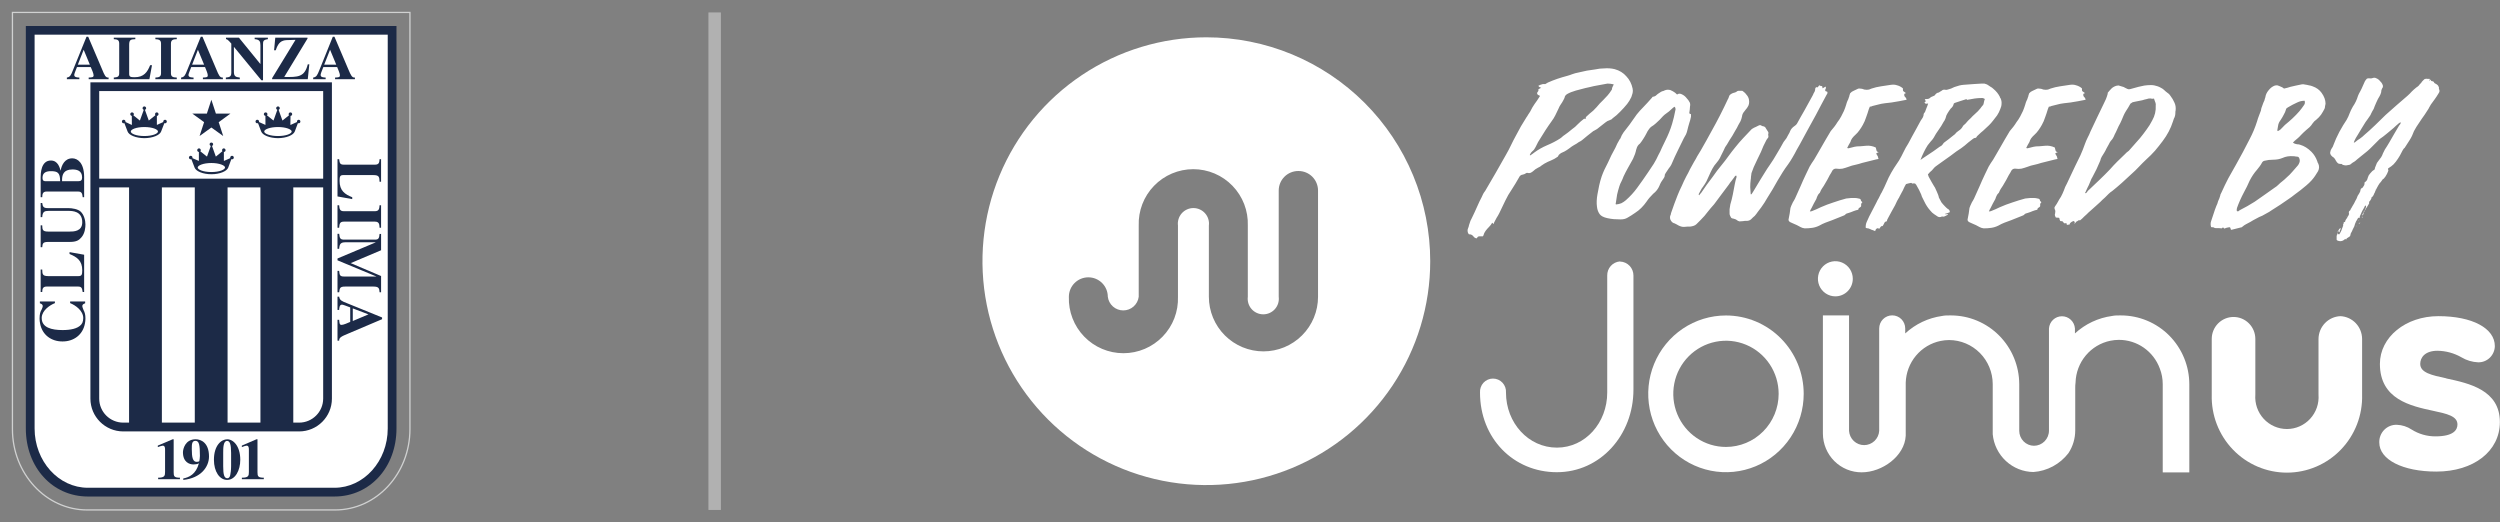
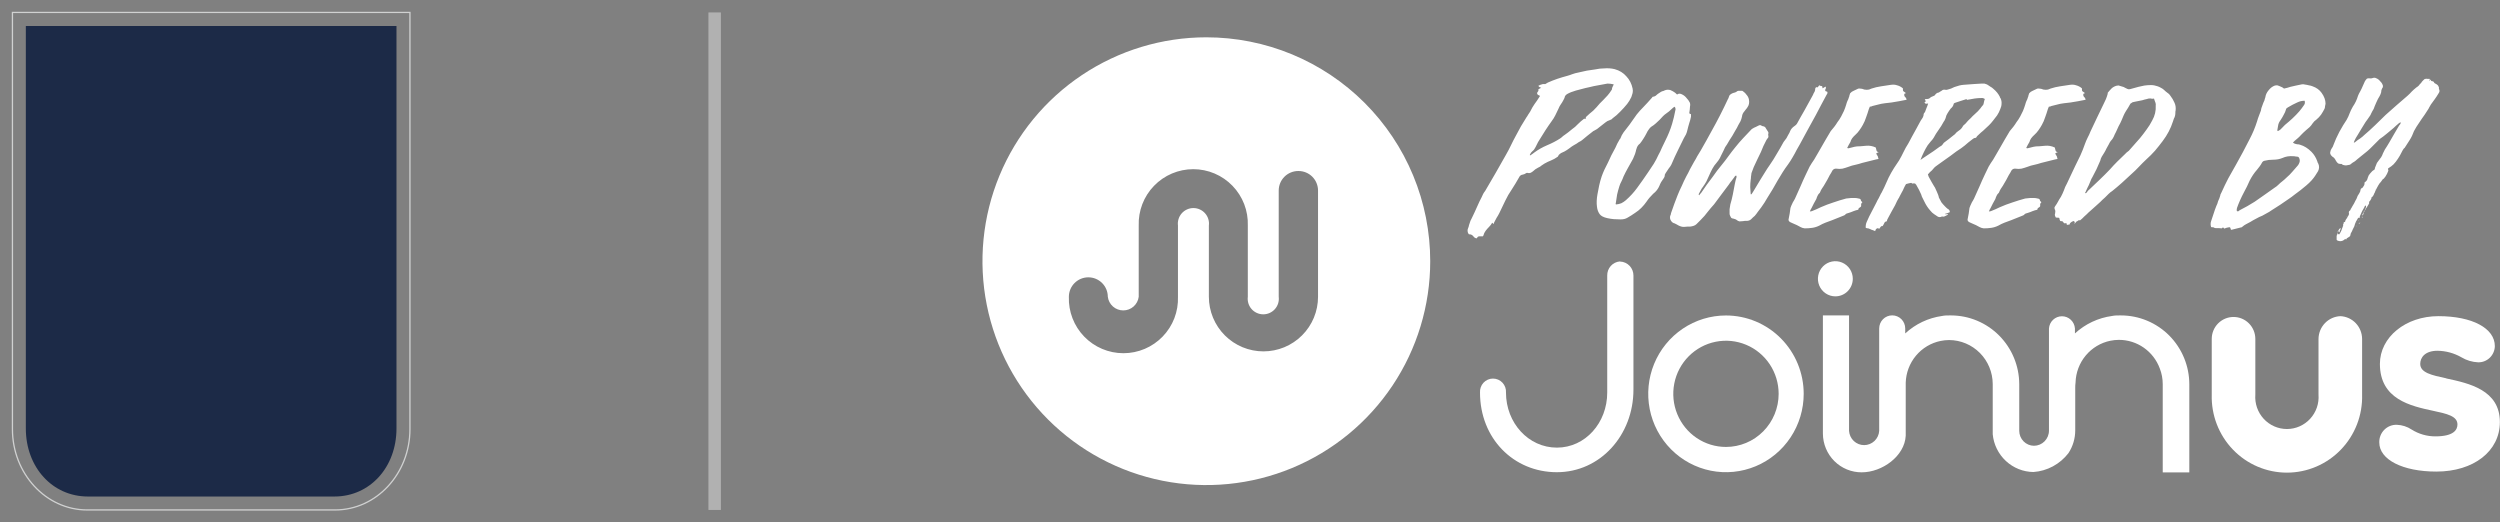
<svg xmlns="http://www.w3.org/2000/svg" width="201" height="42" viewBox="0 0 201 42" fill="none">
  <rect x="0" y="0" width="201" height="42" fill="#808080" stroke="none" />
  <path d="M1 1V34.505C1 38.084 3.697 41 7.011 41H26.946C30.268 41 32.959 38.084 32.959 34.505V1H1Z" stroke="#D0D1D1" stroke-width="0.105" stroke-miterlimit="10" />
  <path d="M2.077 2.089V34.451C2.077 37.566 4.214 39.92 7.066 39.92H26.891C29.743 39.92 31.877 37.565 31.877 34.451V2.089H2.077Z" fill="#1C2A47" />
-   <path d="M7.066 39.216C4.708 39.216 2.782 37.078 2.782 34.452V2.788H31.174V34.452C31.174 37.079 29.25 39.216 26.892 39.216H7.066Z" fill="white" />
  <path d="M6.869 25.606V25.591C6.869 25.298 6.812 25.1 6.716 24.927C6.664 24.791 6.615 24.674 6.615 24.615C6.615 24.477 6.727 24.43 6.846 24.384V24.239H5.638V24.37C6.087 24.549 6.693 24.987 6.693 25.575C6.693 25.718 6.666 25.843 6.623 25.952C6.582 26.001 6.561 26.047 6.525 26.101C6.238 26.43 5.659 26.537 5.031 26.537C4.152 26.537 3.354 26.339 3.354 25.575V25.514C3.396 24.957 3.979 24.546 4.415 24.37V24.239H3.206V24.384C3.333 24.429 3.438 24.477 3.438 24.615C3.438 24.666 3.405 24.757 3.353 24.876C3.247 25.045 3.181 25.257 3.181 25.591V25.605V25.622C3.181 25.751 3.196 25.881 3.224 26.011C3.395 26.947 4.151 27.452 5.004 27.452H5.03H5.047C5.899 27.452 6.654 26.947 6.828 26.011C6.854 25.881 6.869 25.751 6.869 25.622V25.606H6.869Z" fill="#1C2A47" />
  <path d="M6.765 20.48V23.477H6.647C6.6 23.191 6.582 23.038 6.269 23.038H3.759C3.418 23.038 3.405 23.248 3.395 23.477H3.269V21.669H3.395C3.405 22.037 3.412 22.199 3.873 22.199H6.317C6.566 22.199 6.613 22.081 6.613 21.733C6.613 20.944 6.177 20.663 5.591 20.421V20.271L6.765 20.48Z" fill="#1C2A47" />
  <path d="M3.395 16.322C3.432 16.611 3.491 16.732 3.836 16.732H5.485C5.798 16.732 6.258 16.806 6.486 17.014C6.764 17.276 6.869 17.73 6.869 18.04C6.869 18.271 6.839 18.757 6.539 19.092C6.344 19.312 6.158 19.451 5.598 19.451H3.873C3.432 19.451 3.422 19.59 3.396 19.875H3.269V18.116H3.395C3.405 18.462 3.414 18.619 3.873 18.619H5.598C5.9 18.619 6.613 18.619 6.613 17.872C6.613 16.966 5.819 16.955 5.485 16.955H3.905C3.592 16.955 3.414 17.014 3.396 17.458H3.269V16.323L3.395 16.322Z" fill="#1C2A47" />
  <path d="M6.765 15.857V14.19C6.751 13.09 6.238 12.73 5.808 12.73C5.209 12.73 4.952 13.273 4.878 13.709H4.869C4.804 13.498 4.667 12.905 4.092 12.905C3.287 12.905 3.269 13.962 3.269 14.26V15.857H3.396C3.405 15.62 3.418 15.399 3.76 15.399H6.27C6.583 15.399 6.614 15.568 6.648 15.857L6.765 15.857ZM3.676 14.57C3.556 14.567 3.418 14.564 3.418 14.292C3.418 13.874 3.725 13.762 4.087 13.762C4.62 13.762 4.836 13.874 4.836 14.57L3.676 14.57ZM4.99 14.57V14.416C5.005 14.079 5.088 13.625 5.819 13.625C6.141 13.625 6.601 13.688 6.601 14.264C6.601 14.475 6.525 14.571 6.289 14.571L4.99 14.57Z" fill="#1C2A47" />
  <path d="M27.135 15.794V12.798H27.268C27.305 13.09 27.32 13.239 27.638 13.239H30.148C30.49 13.239 30.501 13.038 30.516 12.798H30.638V14.61H30.516C30.502 14.246 30.493 14.078 30.034 14.078H27.587C27.337 14.078 27.302 14.2 27.302 14.545C27.302 15.327 27.724 15.622 28.32 15.858V16.009L27.135 15.794Z" fill="#1C2A47" />
  <path d="M27.135 18.31V16.506H27.268C27.293 16.782 27.31 16.981 27.638 16.981H30.148C30.49 16.981 30.501 16.74 30.516 16.506H30.638V18.31H30.516C30.505 18.064 30.502 17.819 30.148 17.819H27.638C27.305 17.819 27.291 18.026 27.268 18.31H27.135Z" fill="#1C2A47" />
  <path d="M27.135 23.497V21.78H27.268C27.302 22.091 27.31 22.232 27.652 22.232H30.269L27.135 20.93V20.783L30.195 19.492V19.479H27.785C27.417 19.479 27.293 19.584 27.268 20.006H27.135V18.796H27.268C27.305 19.197 27.386 19.266 27.685 19.266H30.148C30.419 19.266 30.491 19.174 30.517 18.806H30.639V20.12L28.196 21.155L30.639 22.192V23.497H30.517C30.493 23.209 30.484 23.04 30.035 23.04H27.747C27.332 23.04 27.311 23.161 27.27 23.497L27.135 23.497Z" fill="#1C2A47" />
-   <path d="M27.269 27.39C27.26 27.14 27.432 27.054 27.988 26.823L30.719 25.663V25.524L27.881 24.37C27.488 24.216 27.309 24.144 27.269 23.854H27.135V24.916H27.269C27.277 24.739 27.294 24.493 27.497 24.493C27.571 24.493 27.79 24.576 28.158 24.715V25.881C27.99 25.961 27.607 26.121 27.472 26.121C27.302 26.121 27.294 26.025 27.269 25.714H27.135V27.39L27.269 27.39ZM28.364 24.796L29.625 25.275L28.364 25.809V24.796Z" fill="#1C2A47" />
  <path d="M14.466 38.528H12.715V38.407C13.246 38.41 13.271 38.237 13.271 37.94V36.157C13.271 36.04 13.271 35.83 13.082 35.83C13.014 35.83 12.856 35.886 12.688 35.947V35.825L13.882 35.318H13.963V37.971C13.963 38.29 13.999 38.407 14.466 38.407V38.528Z" fill="#1C2A47" />
  <path d="M14.735 38.585C16.143 38.441 16.804 37.547 16.804 36.702C16.804 35.586 16.152 35.318 15.732 35.318C14.883 35.318 14.709 36.112 14.709 36.362C14.709 37.164 15.235 37.342 15.556 37.342C15.64 37.342 15.717 37.334 15.782 37.322C15.852 37.313 15.914 37.291 15.992 37.249C15.754 38.136 15.205 38.375 14.735 38.469V38.585ZM15.42 36.105C15.42 35.736 15.42 35.444 15.708 35.444C16.003 35.444 16.073 35.736 16.073 36.653C16.073 36.763 16.044 36.993 16.028 37.064C16.021 37.109 15.896 37.134 15.817 37.134C15.498 37.135 15.42 36.774 15.42 36.105Z" fill="#1C2A47" />
  <path d="M17.2 36.971C17.2 37.917 17.656 38.585 18.258 38.585C18.921 38.585 19.318 37.812 19.318 36.971C19.318 35.862 18.759 35.319 18.271 35.319C17.797 35.318 17.2 35.803 17.2 36.971ZM18.581 37.486C18.581 37.793 18.535 38.094 18.511 38.197C18.491 38.291 18.444 38.451 18.273 38.451C18.025 38.451 17.945 38.153 17.945 37.486V36.414C17.945 36.041 17.945 35.449 18.258 35.449C18.479 35.449 18.581 35.722 18.581 36.414V37.486Z" fill="#1C2A47" />
  <path d="M21.209 38.528H19.446V38.407C19.993 38.41 20.01 38.237 20.01 37.94V36.157C20.01 36.04 20.01 35.83 19.825 35.83C19.762 35.83 19.598 35.886 19.444 35.947V35.825L20.62 35.318H20.702V37.971C20.702 38.29 20.745 38.407 21.209 38.407V38.528Z" fill="#1C2A47" />
  <path d="M8.731 6.235C8.492 6.252 8.416 6.081 8.2 5.554L7.093 2.956H6.955L5.857 5.662C5.709 6.031 5.639 6.199 5.376 6.235V6.365H6.38V6.235C6.207 6.226 5.969 6.222 5.969 6.026C5.969 5.945 6.049 5.747 6.188 5.394H7.297C7.372 5.554 7.526 5.918 7.526 6.051C7.526 6.208 7.433 6.222 7.13 6.235V6.365H8.731V6.235ZM6.259 5.197L6.727 3.999L7.223 5.197H6.259Z" fill="#1C2A47" />
-   <path d="M12.013 6.365H9.149V6.236C9.434 6.205 9.584 6.187 9.584 5.89V3.5C9.584 3.175 9.382 3.166 9.149 3.151V3.027H10.88V3.15C10.537 3.165 10.385 3.173 10.385 3.598V5.942C10.385 6.17 10.487 6.209 10.824 6.209C11.568 6.209 11.848 5.799 12.071 5.244H12.22L12.013 6.365Z" fill="#1C2A47" />
  <path d="M14.213 6.365H12.492V6.236C12.752 6.222 12.947 6.191 12.947 5.89V3.5C12.947 3.175 12.715 3.166 12.492 3.151V3.027H14.213V3.15C13.987 3.156 13.743 3.165 13.743 3.5V5.889C13.743 6.204 13.944 6.221 14.213 6.235V6.365Z" fill="#1C2A47" />
  <path d="M17.919 6.235C17.68 6.252 17.601 6.081 17.384 5.554L16.282 2.956H16.143L15.044 5.662C14.897 6.03 14.827 6.199 14.559 6.235V6.365H15.562V6.235C15.389 6.226 15.152 6.222 15.152 6.026C15.152 5.945 15.241 5.747 15.374 5.394H16.486C16.551 5.554 16.707 5.918 16.707 6.051C16.707 6.208 16.627 6.222 16.313 6.235V6.365H17.919V6.235H17.919ZM15.447 5.197L15.913 3.999L16.409 5.197H15.447Z" fill="#1C2A47" />
  <path d="M18.158 6.236C18.45 6.205 18.597 6.171 18.597 5.843V3.505C18.315 3.165 18.231 3.149 18.169 3.149V3.027H19.208L20.924 5.136H20.938V3.642C20.938 3.342 20.875 3.175 20.475 3.149V3.027H21.537V3.15C21.177 3.2 21.147 3.305 21.147 3.551V6.452H21.014L18.816 3.777H18.806V5.754C18.806 6.109 18.91 6.199 19.28 6.236V6.365H18.158V6.236Z" fill="#1C2A47" />
  <path d="M24.745 6.365H21.88V6.279L23.759 3.203C22.936 3.223 22.936 3.223 22.766 3.274C22.4 3.384 22.256 3.787 22.169 4.044H22.036L22.132 3.027H24.723V3.103L22.851 6.187C23.952 6.205 24.488 6.209 24.745 5.172H24.869L24.745 6.365Z" fill="#1C2A47" />
  <path d="M28.535 6.235C28.3 6.252 28.221 6.081 27.997 5.554L26.891 2.956H26.756L25.666 5.662C25.516 6.03 25.447 6.199 25.179 6.235V6.365H26.182V6.235C26.015 6.226 25.778 6.222 25.778 6.026C25.778 5.945 25.851 5.747 25.996 5.394H27.109C27.174 5.554 27.331 5.918 27.331 6.051C27.331 6.208 27.248 6.222 26.939 6.235V6.365H28.535L28.535 6.235ZM26.066 5.197L26.537 3.999L27.033 5.197H26.066Z" fill="#1C2A47" />
-   <path d="M11.605 10.937C10.957 10.937 10.515 10.749 10.515 10.573C10.515 10.402 10.957 10.214 11.605 10.214C12.252 10.214 12.702 10.402 12.702 10.573C12.702 10.749 12.252 10.937 11.605 10.937ZM13.271 9.629C13.196 9.629 13.125 9.693 13.125 9.773C13.125 9.786 13.131 9.797 13.131 9.811L12.618 10.042L12.613 10.029V9.319C12.686 9.316 12.745 9.254 12.745 9.184C12.745 9.093 12.686 9.037 12.606 9.037C12.525 9.037 12.467 9.093 12.467 9.184C12.467 9.204 12.473 9.243 12.491 9.266L11.963 9.693L11.652 8.834C11.71 8.808 11.749 8.759 11.749 8.697C11.749 8.624 11.687 8.555 11.604 8.555C11.527 8.555 11.462 8.623 11.462 8.697C11.462 8.759 11.503 8.808 11.558 8.834L11.247 9.693L10.726 9.274C10.744 9.244 10.763 9.216 10.763 9.183C10.763 9.092 10.695 9.037 10.613 9.037C10.536 9.037 10.474 9.092 10.474 9.183C10.474 9.247 10.534 9.311 10.597 9.318L10.602 10.028L10.589 10.042L10.089 9.81V9.772C10.089 9.692 10.024 9.628 9.942 9.628C9.864 9.628 9.802 9.692 9.802 9.772C9.802 9.854 9.864 9.913 9.942 9.913C9.971 9.913 9.98 9.908 10 9.899L10.258 10.573C10.366 10.87 10.928 11.103 11.605 11.109C12.28 11.102 12.845 10.87 12.954 10.573L13.215 9.899C13.226 9.908 13.245 9.913 13.27 9.913C13.346 9.913 13.412 9.854 13.412 9.772C13.412 9.692 13.347 9.629 13.271 9.629Z" fill="#1C2A47" />
  <path d="M22.352 10.937C21.702 10.937 21.242 10.749 21.242 10.573C21.242 10.402 21.702 10.214 22.352 10.214C22.994 10.214 23.452 10.402 23.452 10.573C23.452 10.749 22.995 10.937 22.352 10.937ZM24.014 9.629C23.937 9.629 23.877 9.693 23.877 9.773V9.811L23.366 10.042L23.346 10.029L23.359 9.319C23.43 9.316 23.491 9.254 23.491 9.184C23.491 9.093 23.43 9.037 23.343 9.037C23.271 9.037 23.205 9.093 23.205 9.184C23.205 9.204 23.216 9.243 23.238 9.266L22.71 9.693L22.401 8.834C22.449 8.808 22.494 8.759 22.494 8.697C22.494 8.624 22.428 8.555 22.352 8.555C22.274 8.555 22.203 8.623 22.203 8.697C22.203 8.759 22.245 8.808 22.297 8.834L21.99 9.693L21.465 9.274C21.48 9.244 21.503 9.216 21.503 9.183C21.503 9.092 21.434 9.037 21.359 9.037C21.279 9.037 21.213 9.092 21.213 9.183C21.213 9.247 21.273 9.311 21.34 9.318L21.342 10.028L21.337 10.042L20.82 9.81C20.825 9.797 20.831 9.785 20.831 9.772C20.831 9.692 20.765 9.628 20.687 9.628C20.605 9.628 20.544 9.692 20.544 9.772C20.544 9.854 20.605 9.913 20.687 9.913C20.708 9.913 20.729 9.908 20.744 9.899L21 10.573C21.112 10.87 21.674 11.103 22.351 11.109C23.026 11.102 23.582 10.87 23.7 10.573L23.952 9.899C23.975 9.908 23.991 9.913 24.014 9.913C24.091 9.913 24.151 9.854 24.151 9.772C24.151 9.692 24.092 9.629 24.014 9.629Z" fill="#1C2A47" />
  <path d="M16.993 13.832C16.347 13.832 15.895 13.642 15.895 13.467C15.895 13.303 16.346 13.106 16.993 13.106C17.643 13.106 18.094 13.303 18.094 13.467C18.093 13.642 17.643 13.832 16.993 13.832ZM18.654 12.526C18.581 12.526 18.508 12.591 18.508 12.671C18.508 12.683 18.521 12.692 18.521 12.711L18.012 12.937L18 12.926V12.215C18.08 12.215 18.135 12.158 18.135 12.075C18.135 11.994 18.074 11.929 17.99 11.929C17.912 11.929 17.854 11.994 17.854 12.075C17.854 12.109 17.869 12.139 17.879 12.162L17.354 12.591L17.044 11.732C17.097 11.714 17.136 11.662 17.136 11.596C17.136 11.522 17.075 11.461 16.992 11.461C16.912 11.461 16.853 11.522 16.853 11.596C16.853 11.662 16.893 11.714 16.949 11.732L16.642 12.591L16.11 12.171C16.132 12.138 16.142 12.108 16.142 12.075C16.142 11.994 16.077 11.929 16.002 11.929C15.925 11.929 15.857 11.994 15.857 12.075C15.857 12.152 15.912 12.213 15.99 12.215V12.926L15.981 12.937L15.464 12.711C15.471 12.693 15.477 12.683 15.477 12.665C15.477 12.592 15.41 12.526 15.33 12.526C15.26 12.526 15.189 12.592 15.189 12.665C15.189 12.75 15.259 12.809 15.33 12.809C15.353 12.809 15.37 12.802 15.387 12.798L15.647 13.479C15.759 13.771 16.321 14.009 16.991 14.009C17.674 14.009 18.229 13.772 18.348 13.479L18.598 12.798C18.619 12.802 18.637 12.809 18.653 12.809C18.737 12.809 18.798 12.75 18.798 12.672C18.799 12.591 18.738 12.526 18.654 12.526Z" fill="#1C2A47" />
  <path d="M25.983 14.365H7.976V7.322H25.983V14.365ZM25.983 32.046C25.983 33.115 25.112 33.979 24.048 33.979H23.58V15.066H25.983V32.046ZM15.661 33.979H13.015V15.066H15.661V33.979ZM20.939 33.979H18.297V15.066H20.939V33.979ZM7.976 32.046V15.066H10.377V33.979H9.916C8.841 33.979 7.976 33.115 7.976 32.046ZM7.269 6.622V32.046C7.269 33.506 8.452 34.687 9.916 34.687H24.048C25.504 34.687 26.686 33.505 26.686 32.046V6.622H7.269Z" fill="#1C2A47" />
  <path d="M16.994 8.021L17.358 9.133H18.528L17.583 9.822L17.945 10.937L16.994 10.252L16.045 10.937L16.41 9.822L15.461 9.133H16.632L16.994 8.021Z" fill="#1C2A47" />
  <rect x="57.209" y="1.25" width="0.5" height="39.5" fill="#B1B1B1" stroke="#B1B1B1" stroke-width="0.5" />
  <path fill-rule="evenodd" clip-rule="evenodd" d="M111.957 31C113.935 28.04 114.99 24.56 114.99 21C114.99 18.636 114.525 16.296 113.62 14.112C112.715 11.928 111.39 9.944 109.718 8.272C108.047 6.601 106.062 5.275 103.879 4.37C101.695 3.466 99.354 3 96.99 3C93.43 3 89.95 4.056 86.99 6.034C84.03 8.011 81.723 10.823 80.36 14.112C78.998 17.401 78.642 21.02 79.336 24.512C80.031 28.003 81.745 31.211 84.262 33.728C86.78 36.245 89.987 37.96 93.479 38.654C96.97 39.349 100.589 38.992 103.879 37.63C107.168 36.267 109.979 33.96 111.957 31ZM103.269 14.209C103.562 13.916 103.96 13.751 104.374 13.749H104.399C104.815 13.749 105.214 13.914 105.508 14.207C105.802 14.501 105.968 14.899 105.97 15.315V23.862C105.97 24.439 105.856 25.009 105.636 25.542C105.415 26.074 105.092 26.558 104.684 26.965C104.277 27.373 103.793 27.696 103.261 27.917C102.728 28.137 102.158 28.251 101.581 28.251C101.005 28.251 100.435 28.137 99.902 27.917C99.37 27.696 98.886 27.373 98.478 26.965C98.071 26.558 97.748 26.074 97.527 25.542C97.307 25.009 97.193 24.439 97.193 23.862V18.137C97.216 17.961 97.2 17.782 97.148 17.612C97.096 17.442 97.008 17.285 96.89 17.152C96.773 17.019 96.628 16.912 96.466 16.839C96.304 16.765 96.129 16.728 95.951 16.728C95.773 16.728 95.597 16.765 95.435 16.839C95.273 16.912 95.129 17.019 95.011 17.152C94.894 17.285 94.806 17.442 94.754 17.612C94.701 17.782 94.686 17.961 94.708 18.137V23.862C94.728 24.451 94.629 25.037 94.418 25.587C94.207 26.136 93.887 26.637 93.477 27.06C93.068 27.483 92.578 27.82 92.036 28.05C91.494 28.28 90.911 28.398 90.323 28.398C89.734 28.398 89.151 28.28 88.609 28.05C88.067 27.82 87.577 27.483 87.168 27.06C86.759 26.637 86.439 26.136 86.228 25.587C86.016 25.037 85.917 24.451 85.937 23.862C85.937 23.447 86.102 23.049 86.395 22.756C86.689 22.462 87.087 22.297 87.502 22.297C87.918 22.297 88.316 22.462 88.609 22.756C88.903 23.049 89.068 23.447 89.068 23.862C89.106 24.165 89.254 24.443 89.482 24.645C89.711 24.846 90.005 24.957 90.31 24.957C90.615 24.957 90.91 24.846 91.138 24.645C91.367 24.443 91.514 24.165 91.553 23.862V18.137C91.533 17.549 91.632 16.963 91.843 16.413C92.055 15.864 92.374 15.363 92.784 14.94C93.193 14.516 93.683 14.18 94.225 13.95C94.767 13.72 95.35 13.602 95.938 13.602C96.527 13.602 97.11 13.72 97.652 13.95C98.194 14.18 98.684 14.516 99.093 14.94C99.502 15.363 99.822 15.864 100.034 16.413C100.245 16.963 100.344 17.549 100.324 18.137V23.862C100.302 24.039 100.317 24.218 100.369 24.388C100.422 24.558 100.509 24.715 100.627 24.848C100.744 24.981 100.889 25.088 101.051 25.161C101.213 25.234 101.389 25.272 101.567 25.272C101.744 25.272 101.92 25.234 102.082 25.161C102.244 25.088 102.389 24.981 102.506 24.848C102.624 24.715 102.711 24.558 102.764 24.388C102.816 24.218 102.831 24.039 102.809 23.862V15.315C102.81 14.9 102.976 14.502 103.269 14.209Z" fill="white" />
  <path d="M125.322 12.46C125.308 12.487 125.295 12.513 125.282 12.54C125.282 12.553 125.268 12.573 125.242 12.6C125.055 12.733 124.875 12.833 124.702 12.9C124.528 12.967 124.348 13.053 124.162 13.16C124.055 13.24 123.975 13.293 123.922 13.32C123.882 13.36 123.835 13.393 123.782 13.42C123.742 13.433 123.702 13.453 123.662 13.48C123.502 13.56 123.362 13.66 123.242 13.78C123.175 13.833 123.108 13.873 123.042 13.9C122.975 13.927 122.895 13.927 122.802 13.9C122.788 13.887 122.755 13.893 122.702 13.92C122.662 13.947 122.615 13.973 122.562 14C122.522 14.013 122.475 14.027 122.422 14.04C122.288 14.053 122.188 14.133 122.122 14.28C122.002 14.493 121.908 14.653 121.842 14.76C121.775 14.867 121.675 15.027 121.542 15.24C121.448 15.387 121.355 15.533 121.262 15.68C121.182 15.827 121.102 15.98 121.022 16.14C120.928 16.327 120.848 16.493 120.782 16.64C120.715 16.787 120.635 16.953 120.542 17.14C120.475 17.273 120.402 17.4 120.322 17.52C120.255 17.64 120.188 17.767 120.122 17.9C120.108 17.927 120.102 17.947 120.102 17.96C120.102 17.973 120.088 17.993 120.062 18.02C120.035 17.967 120.015 17.933 120.002 17.92H119.962C119.935 17.973 119.902 18.027 119.862 18.08C119.822 18.133 119.775 18.187 119.722 18.24C119.615 18.347 119.522 18.453 119.442 18.56C119.362 18.667 119.302 18.793 119.262 18.94C119.248 18.953 119.235 18.973 119.222 19C119.128 19 119.035 19 118.942 19C118.848 19 118.782 19.053 118.742 19.16C118.622 19.16 118.522 19.1 118.442 18.98C118.348 18.873 118.235 18.827 118.102 18.84C118.008 18.733 117.975 18.6 118.002 18.44C118.028 18.373 118.055 18.3 118.082 18.22C118.095 18.14 118.115 18.067 118.142 18C118.195 17.813 118.255 17.667 118.322 17.56C118.375 17.44 118.448 17.287 118.542 17.1C118.648 16.873 118.742 16.667 118.822 16.48C118.902 16.293 119.002 16.087 119.122 15.86C119.162 15.767 119.202 15.68 119.242 15.6C119.282 15.52 119.335 15.44 119.402 15.36C119.722 14.827 120.002 14.347 120.242 13.92C120.495 13.48 120.775 12.987 121.082 12.44C121.228 12.187 121.362 11.933 121.482 11.68C121.602 11.427 121.735 11.167 121.882 10.9C122.015 10.647 122.148 10.4 122.282 10.16C122.428 9.92 122.575 9.68 122.722 9.44C122.775 9.373 122.822 9.3 122.862 9.22C122.915 9.14 122.968 9.06 123.022 8.98C123.088 8.847 123.148 8.733 123.202 8.64C123.268 8.533 123.328 8.44 123.382 8.36C123.448 8.267 123.515 8.173 123.582 8.08C123.648 7.973 123.722 7.86 123.802 7.74C123.828 7.713 123.802 7.687 123.722 7.66C123.642 7.633 123.608 7.607 123.622 7.58C123.568 7.527 123.568 7.467 123.622 7.4C123.688 7.333 123.708 7.26 123.682 7.18C123.722 7.153 123.795 7.113 123.902 7.06C123.822 7.02 123.768 6.993 123.742 6.98C123.728 6.967 123.708 6.94 123.682 6.9C123.695 6.887 123.748 6.86 123.842 6.82C123.948 6.78 124.015 6.76 124.042 6.76C124.162 6.76 124.228 6.76 124.242 6.76C124.268 6.747 124.335 6.707 124.442 6.64C124.682 6.533 124.935 6.433 125.202 6.34C125.482 6.247 125.748 6.167 126.002 6.1C126.148 6.06 126.288 6.013 126.422 5.96C126.568 5.907 126.715 5.867 126.862 5.84C126.982 5.813 127.102 5.787 127.222 5.76C127.342 5.733 127.462 5.707 127.582 5.68C127.808 5.653 128.035 5.62 128.262 5.58C128.502 5.527 128.735 5.5 128.962 5.5C129.255 5.473 129.542 5.493 129.822 5.56C130.208 5.667 130.522 5.86 130.762 6.14C131.015 6.407 131.182 6.733 131.262 7.12C131.288 7.24 131.288 7.36 131.262 7.48C131.235 7.587 131.202 7.693 131.162 7.8C131.108 7.907 131.055 8.007 131.002 8.1C130.948 8.18 130.888 8.267 130.822 8.36C130.648 8.573 130.462 8.78 130.262 8.98C130.075 9.18 129.868 9.36 129.642 9.52C129.615 9.573 129.542 9.62 129.422 9.66C129.288 9.7 129.175 9.76 129.082 9.84C128.935 9.947 128.782 10.067 128.622 10.2C128.475 10.333 128.328 10.433 128.182 10.5C128.182 10.5 128.155 10.513 128.102 10.54C127.955 10.647 127.802 10.767 127.642 10.9C127.482 11.033 127.328 11.16 127.182 11.28C127.155 11.307 127.115 11.333 127.062 11.36C127.022 11.373 126.982 11.393 126.942 11.42C126.822 11.513 126.695 11.593 126.562 11.66C126.442 11.727 126.315 11.813 126.182 11.92C126.115 11.973 126.048 12.02 125.982 12.06C125.915 12.1 125.848 12.14 125.782 12.18C125.688 12.22 125.602 12.26 125.522 12.3C125.455 12.34 125.388 12.393 125.322 12.46ZM129.742 6.78C129.555 6.74 129.388 6.72 129.242 6.72C129.055 6.747 128.875 6.78 128.702 6.82C128.528 6.847 128.348 6.88 128.162 6.92C128.055 6.947 127.942 6.973 127.822 7C127.702 7.027 127.582 7.053 127.462 7.08C127.235 7.133 126.982 7.2 126.702 7.28C126.422 7.36 126.188 7.453 126.002 7.56C125.895 7.627 125.828 7.707 125.802 7.8C125.802 7.84 125.788 7.88 125.762 7.92C125.748 7.96 125.728 8 125.702 8.04C125.635 8.173 125.562 8.293 125.482 8.4C125.415 8.493 125.355 8.607 125.302 8.74C125.208 8.927 125.122 9.107 125.042 9.28C124.962 9.44 124.862 9.6 124.742 9.76C124.662 9.867 124.582 9.98 124.502 10.1C124.422 10.22 124.342 10.34 124.262 10.46L123.662 11.42C123.635 11.487 123.602 11.553 123.562 11.62C123.522 11.687 123.488 11.753 123.462 11.82C123.422 11.887 123.382 11.953 123.342 12.02C123.302 12.073 123.248 12.127 123.182 12.18C123.115 12.233 123.055 12.32 123.002 12.44V12.46C123.002 12.473 123.002 12.48 123.002 12.48C123.015 12.48 123.022 12.487 123.022 12.5C123.088 12.46 123.148 12.42 123.202 12.38C123.255 12.34 123.308 12.3 123.362 12.26C123.668 12.033 124.008 11.84 124.382 11.68C124.768 11.52 125.115 11.34 125.422 11.14C125.488 11.1 125.548 11.053 125.602 11C125.655 10.947 125.715 10.9 125.782 10.86C125.888 10.78 125.988 10.707 126.082 10.64C126.188 10.56 126.295 10.473 126.402 10.38C126.562 10.273 126.715 10.14 126.862 9.98C127.022 9.82 127.182 9.68 127.342 9.56C127.368 9.533 127.402 9.533 127.442 9.56C127.495 9.587 127.508 9.567 127.482 9.5C127.482 9.487 127.488 9.467 127.502 9.44C127.515 9.4 127.535 9.373 127.562 9.36C127.668 9.253 127.748 9.18 127.802 9.14C128.002 8.993 128.188 8.82 128.362 8.62C128.535 8.407 128.715 8.213 128.902 8.04C129.022 7.92 129.135 7.8 129.242 7.68C129.348 7.56 129.448 7.427 129.542 7.28C129.555 7.253 129.568 7.233 129.582 7.22C129.595 7.207 129.602 7.193 129.602 7.18C129.602 7.113 129.615 7.053 129.642 7C129.682 6.933 129.715 6.86 129.742 6.78ZM134.836 7.6C134.956 7.507 135.096 7.507 135.256 7.6C135.389 7.667 135.503 7.76 135.596 7.88C135.703 7.987 135.789 8.107 135.856 8.24C135.896 8.333 135.903 8.44 135.876 8.56C135.876 8.653 135.869 8.74 135.856 8.82C135.843 8.9 135.829 8.993 135.816 9.1C135.843 9.14 135.889 9.167 135.956 9.18V9.38C135.916 9.58 135.869 9.753 135.816 9.9C135.789 9.993 135.763 10.087 135.736 10.18C135.723 10.26 135.703 10.34 135.676 10.42C135.649 10.553 135.609 10.68 135.556 10.8C135.503 10.907 135.443 11.013 135.376 11.12C135.216 11.453 135.056 11.78 134.896 12.1C134.736 12.42 134.583 12.753 134.436 13.1C134.396 13.207 134.343 13.307 134.276 13.4C134.209 13.48 134.143 13.573 134.076 13.68C134.023 13.76 133.969 13.84 133.916 13.92C133.863 13.987 133.836 14.073 133.836 14.18C133.836 14.207 133.809 14.26 133.756 14.34C133.689 14.447 133.623 14.547 133.556 14.64C133.503 14.733 133.456 14.833 133.416 14.94C133.309 15.193 133.143 15.407 132.916 15.58C132.809 15.687 132.709 15.793 132.616 15.9C132.536 15.993 132.456 16.1 132.376 16.22C132.256 16.393 132.116 16.56 131.956 16.72C131.809 16.867 131.643 17 131.456 17.12C131.349 17.187 131.249 17.253 131.156 17.32C131.063 17.373 130.963 17.433 130.856 17.5C130.709 17.593 130.523 17.64 130.296 17.64C130.109 17.64 129.929 17.633 129.756 17.62C129.596 17.607 129.423 17.58 129.236 17.54C128.929 17.473 128.723 17.367 128.616 17.22C128.496 17.06 128.423 16.86 128.396 16.62C128.356 16.327 128.369 15.993 128.436 15.62C128.476 15.38 128.523 15.14 128.576 14.9C128.629 14.66 128.696 14.42 128.776 14.18C128.843 13.993 128.916 13.813 128.996 13.64C129.089 13.453 129.183 13.267 129.276 13.08C129.369 12.867 129.463 12.667 129.556 12.48C129.663 12.28 129.769 12.08 129.876 11.88C129.969 11.653 130.089 11.42 130.236 11.18C130.263 11.153 130.276 11.14 130.276 11.14C130.343 10.953 130.429 10.787 130.536 10.64C130.643 10.493 130.756 10.347 130.876 10.2C130.929 10.133 130.976 10.073 131.016 10.02C131.056 9.953 131.103 9.887 131.156 9.82C131.303 9.607 131.449 9.4 131.596 9.2C131.756 9 131.929 8.807 132.116 8.62C132.236 8.5 132.349 8.38 132.456 8.26C132.576 8.127 132.689 8 132.796 7.88C132.823 7.867 132.836 7.847 132.836 7.82C132.849 7.793 132.869 7.78 132.896 7.78C132.989 7.767 133.063 7.74 133.116 7.7C133.169 7.647 133.223 7.6 133.276 7.56C133.343 7.507 133.403 7.467 133.456 7.44C133.509 7.4 133.569 7.367 133.636 7.34C133.716 7.327 133.789 7.3 133.856 7.26C133.989 7.207 134.136 7.2 134.296 7.24C134.443 7.307 134.543 7.36 134.596 7.4C134.649 7.427 134.729 7.493 134.836 7.6ZM129.916 16.44C130.076 16.427 130.223 16.393 130.356 16.34C130.489 16.273 130.609 16.193 130.716 16.1C131.063 15.793 131.363 15.467 131.616 15.12C131.776 14.907 131.929 14.693 132.076 14.48C132.223 14.267 132.369 14.053 132.516 13.84C132.663 13.627 132.809 13.407 132.956 13.18C133.103 12.94 133.229 12.7 133.336 12.46C133.443 12.273 133.536 12.08 133.616 11.88C133.709 11.68 133.803 11.487 133.896 11.3C134.003 11.087 134.103 10.867 134.196 10.64C134.289 10.413 134.369 10.187 134.436 9.96C134.489 9.787 134.536 9.613 134.576 9.44C134.616 9.253 134.656 9.067 134.696 8.88C134.723 8.813 134.723 8.747 134.696 8.68C134.696 8.653 134.689 8.64 134.676 8.64C134.663 8.627 134.649 8.607 134.636 8.58C134.609 8.607 134.569 8.633 134.516 8.66C134.303 8.873 134.076 9.06 133.836 9.22C133.743 9.3 133.656 9.387 133.576 9.48C133.483 9.587 133.383 9.687 133.276 9.78C133.183 9.873 133.076 9.967 132.956 10.06C132.809 10.14 132.689 10.24 132.596 10.36C132.503 10.48 132.423 10.613 132.356 10.76C132.289 10.893 132.216 11.02 132.136 11.14C132.056 11.273 131.963 11.407 131.856 11.54C131.709 11.647 131.616 11.787 131.576 11.96C131.549 12.027 131.529 12.1 131.516 12.18C131.503 12.247 131.483 12.313 131.456 12.38C131.429 12.46 131.396 12.54 131.356 12.62C131.329 12.7 131.296 12.773 131.256 12.84C131.123 13.067 130.996 13.293 130.876 13.52C130.756 13.733 130.643 13.953 130.536 14.18C130.483 14.327 130.423 14.467 130.356 14.6C130.289 14.72 130.236 14.847 130.196 14.98C130.129 15.193 130.069 15.413 130.016 15.64C129.976 15.853 129.943 16.073 129.916 16.3C129.903 16.327 129.896 16.353 129.896 16.38C129.909 16.393 129.916 16.413 129.916 16.44ZM136.618 15.7C136.645 15.647 136.698 15.58 136.778 15.5C136.925 15.287 137.072 15.073 137.218 14.86C137.378 14.647 137.538 14.433 137.698 14.22C137.925 13.887 138.178 13.553 138.458 13.22C138.645 12.993 138.818 12.767 138.978 12.54C139.152 12.3 139.332 12.067 139.518 11.84C139.718 11.587 139.925 11.347 140.138 11.12C140.365 10.88 140.592 10.64 140.818 10.4C140.845 10.373 140.872 10.353 140.898 10.34C140.938 10.327 140.972 10.307 140.998 10.28C141.065 10.253 141.125 10.227 141.178 10.2C141.245 10.16 141.312 10.127 141.378 10.1C141.472 10.047 141.552 10.047 141.618 10.1C141.632 10.1 141.645 10.107 141.658 10.12C141.672 10.133 141.685 10.14 141.698 10.14C141.845 10.153 141.938 10.213 141.978 10.32C142.032 10.413 142.092 10.507 142.158 10.6C142.172 10.613 142.178 10.633 142.178 10.66C142.178 10.687 142.178 10.713 142.178 10.74C142.178 10.767 142.172 10.8 142.158 10.84C142.158 10.867 142.165 10.893 142.178 10.92C142.192 11.013 142.165 11.087 142.098 11.14C142.085 11.153 142.058 11.193 142.018 11.26C141.938 11.42 141.858 11.58 141.778 11.74C141.712 11.9 141.645 12.06 141.578 12.22C141.472 12.433 141.372 12.64 141.278 12.84C141.185 13.04 141.092 13.24 140.998 13.44L140.818 13.92C140.805 13.973 140.798 14.027 140.798 14.08C140.798 14.12 140.792 14.167 140.778 14.22C140.778 14.313 140.772 14.387 140.758 14.44C140.732 14.64 140.718 14.84 140.718 15.04C140.732 15.227 140.745 15.42 140.758 15.62C140.798 15.62 140.818 15.62 140.818 15.62C140.845 15.58 140.872 15.54 140.898 15.5C140.938 15.447 140.972 15.393 140.998 15.34L141.538 14.44C141.658 14.24 141.778 14.047 141.898 13.86C142.018 13.66 142.145 13.467 142.278 13.28C142.492 12.973 142.685 12.667 142.858 12.36C143.045 12.053 143.225 11.74 143.398 11.42L143.578 11.18C143.605 11.153 143.625 11.127 143.638 11.1C143.652 11.073 143.665 11.047 143.678 11.02C143.718 10.94 143.758 10.867 143.798 10.8C143.852 10.72 143.892 10.64 143.918 10.56C143.985 10.387 144.112 10.24 144.298 10.12C144.378 10.067 144.438 10.007 144.478 9.94C144.585 9.753 144.685 9.573 144.778 9.4C144.885 9.213 144.992 9.027 145.098 8.84L145.758 7.64C145.785 7.587 145.805 7.54 145.818 7.5C145.845 7.46 145.872 7.413 145.898 7.36C145.938 7.267 145.952 7.187 145.938 7.12C145.925 7.08 145.925 7.073 145.938 7.1C145.952 7.127 145.965 7.12 145.978 7.08C145.978 7.013 146.012 6.993 146.078 7.02C146.118 7.033 146.152 7.02 146.178 6.98C146.205 6.927 146.232 6.893 146.258 6.88C146.298 6.853 146.325 6.853 146.338 6.88C146.352 6.907 146.372 6.92 146.398 6.92H146.498C146.498 6.933 146.512 6.993 146.538 7.1C146.645 7.047 146.725 7 146.778 6.96C146.805 7.013 146.812 7.06 146.798 7.1C146.785 7.127 146.772 7.153 146.758 7.18C146.745 7.247 146.745 7.293 146.758 7.32C146.785 7.333 146.838 7.353 146.918 7.38C146.932 7.433 146.932 7.48 146.918 7.52C146.905 7.547 146.885 7.58 146.858 7.62C146.712 7.887 146.565 8.16 146.418 8.44C146.285 8.707 146.145 8.973 145.998 9.24C145.772 9.64 145.552 10.04 145.338 10.44C145.125 10.827 144.912 11.22 144.698 11.62L144.458 12.04C144.352 12.253 144.238 12.46 144.118 12.66C144.012 12.847 143.892 13.033 143.758 13.22C143.598 13.433 143.452 13.647 143.318 13.86C143.185 14.073 143.052 14.293 142.918 14.52C142.785 14.747 142.652 14.98 142.518 15.22C142.385 15.447 142.245 15.673 142.098 15.9C142.018 16.033 141.938 16.167 141.858 16.3C141.778 16.42 141.692 16.547 141.598 16.68C141.518 16.787 141.432 16.9 141.338 17.02C141.258 17.14 141.172 17.253 141.078 17.36C141.038 17.4 140.992 17.44 140.938 17.48C140.898 17.52 140.852 17.567 140.798 17.62C140.705 17.713 140.578 17.76 140.418 17.76C140.378 17.76 140.332 17.76 140.278 17.76C140.238 17.76 140.192 17.767 140.138 17.78C140.045 17.793 139.952 17.8 139.858 17.8C139.778 17.787 139.698 17.747 139.618 17.68C139.592 17.653 139.552 17.633 139.498 17.62C139.458 17.607 139.418 17.593 139.378 17.58C139.352 17.567 139.318 17.56 139.278 17.56C139.238 17.547 139.205 17.527 139.178 17.5C139.152 17.447 139.125 17.393 139.098 17.34C139.072 17.287 139.058 17.233 139.058 17.18C139.058 17.06 139.058 16.94 139.058 16.82C139.072 16.687 139.092 16.56 139.118 16.44C139.198 16.173 139.265 15.907 139.318 15.64C139.372 15.36 139.425 15.08 139.478 14.8C139.492 14.707 139.512 14.613 139.538 14.52C139.565 14.427 139.592 14.333 139.618 14.24C139.618 14.173 139.612 14.133 139.598 14.12C139.532 14.12 139.485 14.153 139.458 14.22C139.378 14.327 139.298 14.433 139.218 14.54C139.138 14.633 139.065 14.733 138.998 14.84C138.798 15.107 138.598 15.373 138.398 15.64C138.212 15.893 138.018 16.153 137.818 16.42C137.778 16.473 137.732 16.527 137.678 16.58C137.638 16.633 137.592 16.687 137.538 16.74C137.458 16.847 137.372 16.953 137.278 17.06C137.198 17.153 137.118 17.253 137.038 17.36C136.932 17.467 136.825 17.58 136.718 17.7C136.612 17.807 136.505 17.913 136.398 18.02C136.332 18.087 136.252 18.133 136.158 18.16C136.078 18.187 135.985 18.207 135.878 18.22C135.812 18.22 135.738 18.22 135.658 18.22C135.578 18.22 135.498 18.227 135.418 18.24C135.272 18.253 135.112 18.213 134.938 18.12C134.885 18.093 134.838 18.067 134.798 18.04C134.745 18.013 134.692 17.987 134.638 17.96C134.518 17.933 134.425 17.867 134.358 17.76C134.278 17.653 134.252 17.527 134.278 17.38C134.305 17.327 134.325 17.273 134.338 17.22C134.338 17.167 134.352 17.113 134.378 17.06C134.458 16.833 134.538 16.607 134.618 16.38C134.698 16.153 134.785 15.927 134.878 15.7C134.985 15.433 135.098 15.18 135.218 14.94C135.325 14.687 135.445 14.433 135.578 14.18C135.685 13.993 135.785 13.8 135.878 13.6C135.985 13.4 136.092 13.207 136.198 13.02C136.292 12.873 136.378 12.72 136.458 12.56C136.552 12.4 136.645 12.247 136.738 12.1C137.045 11.567 137.332 11.053 137.598 10.56C138.078 9.707 138.525 8.833 138.938 7.94C138.965 7.913 138.978 7.887 138.978 7.86C139.005 7.74 139.052 7.653 139.118 7.6C139.198 7.533 139.292 7.487 139.398 7.46C139.425 7.447 139.452 7.44 139.478 7.44C139.518 7.427 139.552 7.413 139.578 7.4C139.645 7.333 139.718 7.3 139.798 7.3C139.892 7.3 139.978 7.3 140.058 7.3C140.085 7.3 140.112 7.313 140.138 7.34C140.258 7.42 140.358 7.52 140.438 7.64C140.532 7.747 140.592 7.873 140.618 8.02C140.658 8.26 140.618 8.46 140.498 8.62C140.472 8.673 140.432 8.727 140.378 8.78C140.338 8.833 140.298 8.887 140.258 8.94C140.138 9.073 140.072 9.213 140.058 9.36C140.032 9.493 139.992 9.62 139.938 9.74C139.885 9.847 139.825 9.953 139.758 10.06C139.692 10.207 139.612 10.353 139.518 10.5C139.438 10.633 139.358 10.773 139.278 10.92C139.212 11.027 139.138 11.14 139.058 11.26C138.992 11.367 138.925 11.48 138.858 11.6C138.805 11.68 138.752 11.76 138.698 11.84C138.658 11.92 138.618 12.007 138.578 12.1C138.512 12.233 138.445 12.367 138.378 12.5C138.325 12.633 138.252 12.767 138.158 12.9C138.105 12.98 138.058 13.04 138.018 13.08C137.885 13.227 137.772 13.387 137.678 13.56C137.585 13.733 137.498 13.913 137.418 14.1C137.352 14.26 137.278 14.42 137.198 14.58C137.118 14.727 137.025 14.873 136.918 15.02C136.852 15.1 136.792 15.193 136.738 15.3C136.685 15.393 136.632 15.493 136.578 15.6V15.66C136.578 15.66 136.592 15.673 136.618 15.7ZM145.512 17C145.592 17 145.659 16.987 145.712 16.96C145.832 16.907 145.945 16.86 146.052 16.82C146.159 16.767 146.272 16.713 146.392 16.66C146.725 16.513 147.059 16.387 147.392 16.28C147.739 16.16 148.085 16.053 148.432 15.96C148.699 15.92 148.945 15.907 149.172 15.92C149.239 15.92 149.325 15.933 149.432 15.96C149.539 15.973 149.599 16.013 149.612 16.08C149.612 16.12 149.625 16.153 149.652 16.18C149.692 16.207 149.719 16.233 149.732 16.26C149.705 16.3 149.679 16.333 149.652 16.36C149.639 16.387 149.632 16.433 149.632 16.5C149.659 16.567 149.625 16.627 149.532 16.68C149.439 16.733 149.399 16.793 149.412 16.86C149.279 16.887 149.145 16.927 149.012 16.98C148.892 17.033 148.765 17.08 148.632 17.12C148.499 17.147 148.412 17.187 148.372 17.24C148.345 17.28 148.292 17.313 148.212 17.34L147.312 17.7C147.125 17.767 146.945 17.833 146.772 17.9C146.599 17.967 146.432 18.047 146.272 18.14C146.085 18.233 145.892 18.293 145.692 18.32C145.505 18.347 145.305 18.36 145.092 18.36C145.025 18.347 144.965 18.333 144.912 18.32C144.872 18.307 144.825 18.287 144.772 18.26C144.665 18.207 144.565 18.153 144.472 18.1C144.379 18.06 144.272 18.013 144.152 17.96C144.112 17.947 144.039 17.913 143.932 17.86C143.812 17.793 143.772 17.7 143.812 17.58C143.839 17.433 143.865 17.293 143.892 17.16C143.905 17.013 143.925 16.867 143.952 16.72C143.992 16.6 144.045 16.473 144.112 16.34C144.139 16.273 144.172 16.213 144.212 16.16C144.239 16.107 144.272 16.047 144.312 15.98C144.459 15.66 144.605 15.333 144.752 15C144.899 14.653 145.052 14.313 145.212 13.98C145.305 13.78 145.399 13.587 145.492 13.4C145.599 13.213 145.719 13.027 145.852 12.84C145.945 12.68 146.039 12.52 146.132 12.36C146.239 12.187 146.339 12.013 146.432 11.84C146.565 11.613 146.692 11.393 146.812 11.18C146.932 10.967 147.059 10.753 147.192 10.54C147.285 10.42 147.379 10.307 147.472 10.2C147.565 10.08 147.652 9.953 147.732 9.82C147.839 9.687 147.939 9.533 148.032 9.36C148.112 9.213 148.185 9.067 148.252 8.92C148.319 8.76 148.379 8.593 148.432 8.42C148.459 8.313 148.492 8.213 148.532 8.12C148.585 8.027 148.625 7.927 148.652 7.82C148.679 7.767 148.692 7.72 148.692 7.68C148.705 7.627 148.725 7.567 148.752 7.5C148.832 7.407 148.925 7.34 149.032 7.3C149.152 7.247 149.265 7.193 149.372 7.14C149.425 7.113 149.479 7.107 149.532 7.12C149.585 7.12 149.645 7.127 149.712 7.14C149.779 7.167 149.839 7.187 149.892 7.2C149.959 7.213 150.025 7.22 150.092 7.22C150.159 7.22 150.219 7.213 150.272 7.2C150.339 7.173 150.405 7.147 150.472 7.12C150.712 7.04 150.965 6.98 151.232 6.94C151.499 6.9 151.765 6.86 152.032 6.82C152.219 6.793 152.385 6.807 152.532 6.86C152.692 6.9 152.845 6.98 152.992 7.1C152.992 7.207 152.999 7.28 153.012 7.32C153.039 7.347 153.112 7.4 153.232 7.48C153.205 7.493 153.185 7.507 153.172 7.52C153.159 7.52 153.139 7.527 153.112 7.54C153.085 7.647 153.105 7.733 153.172 7.8C153.239 7.853 153.279 7.927 153.292 8.02C153.092 8.06 152.885 8.1 152.672 8.14C152.472 8.18 152.272 8.213 152.072 8.24C151.939 8.253 151.765 8.273 151.552 8.3C151.339 8.327 151.165 8.36 151.032 8.4C150.952 8.427 150.872 8.447 150.792 8.46C150.712 8.473 150.632 8.493 150.552 8.52C150.512 8.533 150.479 8.547 150.452 8.56C150.425 8.56 150.385 8.567 150.332 8.58C150.319 8.607 150.305 8.64 150.292 8.68C150.279 8.72 150.265 8.753 150.252 8.78C150.185 9.007 150.112 9.227 150.032 9.44C149.965 9.653 149.879 9.853 149.772 10.04C149.692 10.187 149.599 10.333 149.492 10.48C149.399 10.613 149.292 10.733 149.172 10.84C149.079 10.92 148.992 11.013 148.912 11.12C148.845 11.213 148.799 11.313 148.772 11.42C148.732 11.5 148.685 11.58 148.632 11.66C148.592 11.727 148.552 11.807 148.512 11.9C148.539 11.9 148.559 11.907 148.572 11.92C148.585 11.92 148.605 11.92 148.632 11.92C148.765 11.88 148.925 11.84 149.112 11.8C149.219 11.773 149.372 11.76 149.572 11.76C149.772 11.747 149.925 11.733 150.032 11.72C150.299 11.693 150.559 11.74 150.812 11.86C150.839 11.94 150.859 12.02 150.872 12.1C150.885 12.167 150.945 12.213 151.052 12.24C151.012 12.253 150.972 12.267 150.932 12.28C150.905 12.293 150.879 12.307 150.852 12.32C150.865 12.4 150.905 12.48 150.972 12.56C150.985 12.6 151.005 12.673 151.032 12.78C151.005 12.793 150.972 12.8 150.932 12.8C150.892 12.8 150.859 12.807 150.832 12.82C150.645 12.873 150.459 12.92 150.272 12.96C150.085 13 149.899 13.047 149.712 13.1C149.619 13.127 149.532 13.153 149.452 13.18C149.372 13.193 149.292 13.213 149.212 13.24C148.999 13.28 148.792 13.34 148.592 13.42C148.445 13.473 148.292 13.52 148.132 13.56C147.972 13.587 147.812 13.587 147.652 13.56C147.519 13.547 147.412 13.593 147.332 13.7C147.265 13.833 147.192 13.96 147.112 14.08C147.045 14.2 146.979 14.327 146.912 14.46C146.872 14.54 146.825 14.62 146.772 14.7C146.732 14.78 146.685 14.86 146.632 14.94C146.579 15.02 146.525 15.1 146.472 15.18C146.419 15.26 146.372 15.353 146.332 15.46C146.319 15.487 146.312 15.5 146.312 15.5C146.232 15.567 146.172 15.647 146.132 15.74C146.092 15.82 146.059 15.907 146.032 16C145.965 16.12 145.899 16.24 145.832 16.36C145.779 16.48 145.719 16.6 145.652 16.72C145.625 16.76 145.599 16.807 145.572 16.86C145.559 16.9 145.539 16.947 145.512 17ZM155.025 8.32C154.972 8.32 154.918 8.327 154.865 8.34C154.812 8.34 154.765 8.307 154.725 8.24C154.752 8.213 154.772 8.193 154.785 8.18C154.812 8.167 154.838 8.147 154.865 8.12C154.852 8.107 154.838 8.1 154.825 8.1C154.772 8.073 154.752 8.033 154.765 7.98C154.805 7.967 154.858 7.96 154.925 7.96C155.045 7.96 155.138 7.92 155.205 7.84C155.258 7.8 155.325 7.767 155.405 7.74C155.498 7.713 155.558 7.673 155.585 7.62C155.665 7.513 155.758 7.453 155.865 7.44C155.892 7.44 155.905 7.433 155.905 7.42C155.918 7.407 155.938 7.393 155.965 7.38C155.992 7.353 156.018 7.34 156.045 7.34C156.072 7.327 156.098 7.307 156.125 7.28C156.205 7.213 156.298 7.193 156.405 7.22C156.458 7.233 156.525 7.227 156.605 7.2C156.698 7.173 156.785 7.147 156.865 7.12C156.958 7.08 157.045 7.04 157.125 7C157.418 6.893 157.665 6.833 157.865 6.82C158.078 6.807 158.345 6.787 158.665 6.76C158.772 6.747 158.878 6.74 158.985 6.74C159.092 6.74 159.205 6.733 159.325 6.72H159.545C159.585 6.733 159.625 6.747 159.665 6.76C159.718 6.773 159.765 6.793 159.805 6.82C159.898 6.887 159.978 6.94 160.045 6.98C160.125 7.02 160.198 7.073 160.265 7.14C160.492 7.327 160.665 7.54 160.785 7.78C160.785 7.82 160.805 7.86 160.845 7.9C160.912 8.047 160.938 8.193 160.925 8.34C160.925 8.473 160.892 8.613 160.825 8.76C160.758 8.947 160.672 9.12 160.565 9.28C160.458 9.427 160.345 9.573 160.225 9.72C160.132 9.84 160.032 9.953 159.925 10.06C159.818 10.153 159.712 10.253 159.605 10.36C159.498 10.467 159.385 10.567 159.265 10.66C159.158 10.753 159.052 10.853 158.945 10.96C158.918 11.053 158.852 11.1 158.745 11.1C158.718 11.1 158.692 11.113 158.665 11.14C158.652 11.153 158.632 11.167 158.605 11.18C158.338 11.38 158.125 11.553 157.965 11.7C157.805 11.833 157.578 11.993 157.285 12.18C157.125 12.3 156.965 12.42 156.805 12.54C156.645 12.647 156.485 12.76 156.325 12.88C156.232 12.947 156.138 13.013 156.045 13.08C155.965 13.147 155.872 13.213 155.765 13.28C155.605 13.387 155.498 13.48 155.445 13.56C155.392 13.64 155.292 13.74 155.145 13.86C155.092 13.94 155.045 13.987 155.005 14C155.018 14.067 155.032 14.12 155.045 14.16C155.058 14.2 155.078 14.24 155.105 14.28C155.172 14.4 155.238 14.52 155.305 14.64C155.372 14.747 155.438 14.86 155.505 14.98C155.558 15.047 155.598 15.12 155.625 15.2C155.665 15.28 155.698 15.353 155.725 15.42C155.765 15.5 155.798 15.58 155.825 15.66C155.852 15.727 155.872 15.8 155.885 15.88C155.952 16.013 156.018 16.14 156.085 16.26C156.165 16.367 156.258 16.473 156.365 16.58C156.405 16.62 156.445 16.66 156.485 16.7C156.538 16.74 156.578 16.773 156.605 16.8C156.712 16.84 156.765 16.927 156.765 17.06C156.738 17.073 156.672 17.1 156.565 17.14C156.458 17.167 156.392 17.187 156.365 17.2C156.378 17.227 156.425 17.233 156.505 17.22C156.585 17.207 156.625 17.213 156.625 17.24C156.598 17.267 156.532 17.307 156.425 17.36C156.332 17.413 156.252 17.433 156.185 17.42C156.185 17.407 156.172 17.4 156.145 17.4C156.025 17.467 155.912 17.473 155.805 17.42C155.698 17.353 155.598 17.287 155.505 17.22C155.398 17.153 155.292 17.053 155.185 16.92C154.998 16.707 154.845 16.473 154.725 16.22C154.685 16.127 154.638 16.033 154.585 15.94C154.532 15.847 154.492 15.747 154.465 15.64C154.372 15.413 154.238 15.153 154.065 14.86C154.052 14.833 154.038 14.82 154.025 14.82C154.012 14.807 153.998 14.787 153.985 14.76C153.972 14.76 153.958 14.76 153.945 14.76C153.932 14.747 153.918 14.74 153.905 14.74C153.825 14.753 153.772 14.76 153.745 14.76C153.732 14.747 153.705 14.727 153.665 14.7C153.598 14.713 153.532 14.727 153.465 14.74C153.398 14.753 153.325 14.773 153.245 14.8C153.178 14.907 153.118 15.02 153.065 15.14C153.025 15.247 152.972 15.353 152.905 15.46C152.825 15.62 152.765 15.733 152.725 15.8C152.698 15.867 152.665 15.927 152.625 15.98C152.598 16.033 152.565 16.093 152.525 16.16C152.498 16.227 152.445 16.34 152.365 16.5C152.258 16.687 152.158 16.867 152.065 17.04C151.972 17.213 151.878 17.387 151.785 17.56C151.758 17.6 151.738 17.64 151.725 17.68C151.725 17.72 151.712 17.76 151.685 17.8C151.618 17.8 151.565 17.827 151.525 17.88C151.512 17.907 151.498 17.933 151.485 17.96C151.472 17.987 151.458 18.013 151.445 18.04C151.418 18.08 151.398 18.113 151.385 18.14C151.372 18.18 151.332 18.193 151.265 18.18C151.265 18.18 151.245 18.2 151.205 18.24C151.178 18.267 151.158 18.293 151.145 18.32C151.132 18.36 151.105 18.387 151.065 18.4L151.005 18.34C150.872 18.353 150.792 18.433 150.765 18.58C150.698 18.553 150.632 18.527 150.565 18.5C150.498 18.487 150.432 18.46 150.365 18.42C150.312 18.393 150.258 18.373 150.205 18.36C150.138 18.36 150.072 18.347 150.005 18.32C149.992 18.147 150.018 17.987 150.085 17.84C150.152 17.693 150.218 17.547 150.285 17.4C150.378 17.213 150.472 17.033 150.565 16.86C150.658 16.687 150.752 16.507 150.845 16.32C150.925 16.147 150.992 16.02 151.045 15.94C151.085 15.847 151.125 15.767 151.165 15.7C151.192 15.633 151.232 15.56 151.285 15.48C151.325 15.387 151.392 15.253 151.485 15.08C151.605 14.813 151.725 14.547 151.845 14.28C151.978 14.013 152.125 13.753 152.285 13.5C152.352 13.393 152.418 13.293 152.485 13.2C152.552 13.107 152.618 13.007 152.685 12.9C152.818 12.673 152.938 12.447 153.045 12.22C153.152 11.993 153.278 11.767 153.425 11.54C153.532 11.353 153.632 11.167 153.725 10.98C153.832 10.78 153.938 10.587 154.045 10.4C154.138 10.24 154.225 10.08 154.305 9.92C154.385 9.76 154.478 9.607 154.585 9.46C154.638 9.367 154.665 9.267 154.665 9.16C154.692 9.093 154.725 9.047 154.765 9.02C154.805 8.913 154.845 8.807 154.885 8.7C154.938 8.58 154.985 8.453 155.025 8.32ZM154.405 12.86C154.498 12.793 154.585 12.733 154.665 12.68C154.745 12.627 154.825 12.573 154.905 12.52C155.092 12.4 155.272 12.28 155.445 12.16C155.618 12.04 155.785 11.92 155.945 11.8C155.998 11.773 156.045 11.747 156.085 11.72C156.138 11.68 156.185 11.627 156.225 11.56C156.225 11.547 156.245 11.52 156.285 11.48C156.418 11.373 156.552 11.273 156.685 11.18C156.818 11.073 156.952 10.967 157.085 10.86C157.112 10.847 157.138 10.827 157.165 10.8C157.258 10.68 157.358 10.587 157.465 10.52C157.612 10.427 157.718 10.32 157.785 10.2C157.812 10.147 157.832 10.113 157.845 10.1C158.005 9.967 158.105 9.867 158.145 9.8C158.198 9.733 158.305 9.627 158.465 9.48C158.545 9.387 158.632 9.3 158.725 9.22C158.818 9.127 158.918 9.033 159.025 8.94C159.078 8.873 159.125 8.82 159.165 8.78C159.218 8.727 159.265 8.667 159.305 8.6C159.425 8.48 159.485 8.387 159.485 8.32C159.498 8.253 159.512 8.193 159.525 8.14C159.538 8.073 159.558 8.013 159.585 7.96C159.518 7.92 159.478 7.9 159.465 7.9C159.452 7.887 159.412 7.88 159.345 7.88C159.145 7.88 158.952 7.893 158.765 7.92C158.578 7.947 158.392 7.98 158.205 8.02C158.165 8.033 158.138 8.033 158.125 8.02C158.125 8.007 158.125 8 158.125 8C158.138 7.987 158.138 7.98 158.125 7.98C158.125 7.967 158.105 7.967 158.065 7.98C157.918 8.02 157.772 8.067 157.625 8.12C157.492 8.16 157.352 8.207 157.205 8.26C157.112 8.287 157.065 8.333 157.065 8.4C157.025 8.533 156.952 8.64 156.845 8.72C156.752 8.84 156.665 8.967 156.585 9.1C156.505 9.22 156.452 9.353 156.425 9.5C156.398 9.567 156.372 9.627 156.345 9.68C156.318 9.72 156.292 9.76 156.265 9.8C156.145 10.027 156.012 10.24 155.865 10.44C155.718 10.64 155.585 10.853 155.465 11.08C155.398 11.187 155.318 11.287 155.225 11.38C155.145 11.473 155.065 11.573 154.985 11.68C154.865 11.867 154.758 12.06 154.665 12.26C154.572 12.447 154.485 12.647 154.405 12.86ZM159.906 17C159.986 17 160.053 16.987 160.106 16.96C160.226 16.907 160.34 16.86 160.446 16.82C160.553 16.767 160.666 16.713 160.786 16.66C161.12 16.513 161.453 16.387 161.786 16.28C162.133 16.16 162.48 16.053 162.826 15.96C163.093 15.92 163.34 15.907 163.566 15.92C163.633 15.92 163.72 15.933 163.826 15.96C163.933 15.973 163.993 16.013 164.006 16.08C164.006 16.12 164.02 16.153 164.046 16.18C164.086 16.207 164.113 16.233 164.126 16.26C164.1 16.3 164.073 16.333 164.046 16.36C164.033 16.387 164.026 16.433 164.026 16.5C164.053 16.567 164.02 16.627 163.926 16.68C163.833 16.733 163.793 16.793 163.806 16.86C163.673 16.887 163.54 16.927 163.406 16.98C163.286 17.033 163.16 17.08 163.026 17.12C162.893 17.147 162.806 17.187 162.766 17.24C162.74 17.28 162.686 17.313 162.606 17.34L161.706 17.7C161.52 17.767 161.34 17.833 161.166 17.9C160.993 17.967 160.826 18.047 160.666 18.14C160.48 18.233 160.286 18.293 160.086 18.32C159.9 18.347 159.7 18.36 159.486 18.36C159.42 18.347 159.36 18.333 159.306 18.32C159.266 18.307 159.22 18.287 159.166 18.26C159.06 18.207 158.96 18.153 158.866 18.1C158.773 18.06 158.666 18.013 158.546 17.96C158.506 17.947 158.433 17.913 158.326 17.86C158.206 17.793 158.166 17.7 158.206 17.58C158.233 17.433 158.26 17.293 158.286 17.16C158.3 17.013 158.32 16.867 158.346 16.72C158.386 16.6 158.44 16.473 158.506 16.34C158.533 16.273 158.566 16.213 158.606 16.16C158.633 16.107 158.666 16.047 158.706 15.98C158.853 15.66 159 15.333 159.146 15C159.293 14.653 159.446 14.313 159.606 13.98C159.7 13.78 159.793 13.587 159.886 13.4C159.993 13.213 160.113 13.027 160.246 12.84C160.34 12.68 160.433 12.52 160.526 12.36C160.633 12.187 160.733 12.013 160.826 11.84C160.96 11.613 161.086 11.393 161.206 11.18C161.326 10.967 161.453 10.753 161.586 10.54C161.68 10.42 161.773 10.307 161.866 10.2C161.96 10.08 162.046 9.953 162.126 9.82C162.233 9.687 162.333 9.533 162.426 9.36C162.506 9.213 162.58 9.067 162.646 8.92C162.713 8.76 162.773 8.593 162.826 8.42C162.853 8.313 162.886 8.213 162.926 8.12C162.98 8.027 163.02 7.927 163.046 7.82C163.073 7.767 163.086 7.72 163.086 7.68C163.1 7.627 163.12 7.567 163.146 7.5C163.226 7.407 163.32 7.34 163.426 7.3C163.546 7.247 163.66 7.193 163.766 7.14C163.82 7.113 163.873 7.107 163.926 7.12C163.98 7.12 164.04 7.127 164.106 7.14C164.173 7.167 164.233 7.187 164.286 7.2C164.353 7.213 164.42 7.22 164.486 7.22C164.553 7.22 164.613 7.213 164.666 7.2C164.733 7.173 164.8 7.147 164.866 7.12C165.106 7.04 165.36 6.98 165.626 6.94C165.893 6.9 166.16 6.86 166.426 6.82C166.613 6.793 166.78 6.807 166.926 6.86C167.086 6.9 167.24 6.98 167.386 7.1C167.386 7.207 167.393 7.28 167.406 7.32C167.433 7.347 167.506 7.4 167.626 7.48C167.6 7.493 167.58 7.507 167.566 7.52C167.553 7.52 167.533 7.527 167.506 7.54C167.48 7.647 167.5 7.733 167.566 7.8C167.633 7.853 167.673 7.927 167.686 8.02C167.486 8.06 167.28 8.1 167.066 8.14C166.866 8.18 166.666 8.213 166.466 8.24C166.333 8.253 166.16 8.273 165.946 8.3C165.733 8.327 165.56 8.36 165.426 8.4C165.346 8.427 165.266 8.447 165.186 8.46C165.106 8.473 165.026 8.493 164.946 8.52C164.906 8.533 164.873 8.547 164.846 8.56C164.82 8.56 164.78 8.567 164.726 8.58C164.713 8.607 164.7 8.64 164.686 8.68C164.673 8.72 164.66 8.753 164.646 8.78C164.58 9.007 164.506 9.227 164.426 9.44C164.36 9.653 164.273 9.853 164.166 10.04C164.086 10.187 163.993 10.333 163.886 10.48C163.793 10.613 163.686 10.733 163.566 10.84C163.473 10.92 163.386 11.013 163.306 11.12C163.24 11.213 163.193 11.313 163.166 11.42C163.126 11.5 163.08 11.58 163.026 11.66C162.986 11.727 162.946 11.807 162.906 11.9C162.933 11.9 162.953 11.907 162.966 11.92C162.98 11.92 163 11.92 163.026 11.92C163.16 11.88 163.32 11.84 163.506 11.8C163.613 11.773 163.766 11.76 163.966 11.76C164.166 11.747 164.32 11.733 164.426 11.72C164.693 11.693 164.953 11.74 165.206 11.86C165.233 11.94 165.253 12.02 165.266 12.1C165.28 12.167 165.34 12.213 165.446 12.24C165.406 12.253 165.366 12.267 165.326 12.28C165.3 12.293 165.273 12.307 165.246 12.32C165.26 12.4 165.3 12.48 165.366 12.56C165.38 12.6 165.4 12.673 165.426 12.78C165.4 12.793 165.366 12.8 165.326 12.8C165.286 12.8 165.253 12.807 165.226 12.82C165.04 12.873 164.853 12.92 164.666 12.96C164.48 13 164.293 13.047 164.106 13.1C164.013 13.127 163.926 13.153 163.846 13.18C163.766 13.193 163.686 13.213 163.606 13.24C163.393 13.28 163.186 13.34 162.986 13.42C162.84 13.473 162.686 13.52 162.526 13.56C162.366 13.587 162.206 13.587 162.046 13.56C161.913 13.547 161.806 13.593 161.726 13.7C161.66 13.833 161.586 13.96 161.506 14.08C161.44 14.2 161.373 14.327 161.306 14.46C161.266 14.54 161.22 14.62 161.166 14.7C161.126 14.78 161.08 14.86 161.026 14.94C160.973 15.02 160.92 15.1 160.866 15.18C160.813 15.26 160.766 15.353 160.726 15.46C160.713 15.487 160.706 15.5 160.706 15.5C160.626 15.567 160.566 15.647 160.526 15.74C160.486 15.82 160.453 15.907 160.426 16C160.36 16.12 160.293 16.24 160.226 16.36C160.173 16.48 160.113 16.6 160.046 16.72C160.02 16.76 159.993 16.807 159.966 16.86C159.953 16.9 159.933 16.947 159.906 17ZM166.78 17.96C166.806 17.933 166.82 17.913 166.82 17.9C166.78 17.833 166.766 17.8 166.78 17.8C166.753 17.773 166.72 17.767 166.68 17.78C166.613 17.807 166.553 17.84 166.5 17.88C166.446 17.92 166.406 17.98 166.38 18.06C166.353 18.073 166.326 18.073 166.3 18.06C166.273 18.047 166.246 18.053 166.22 18.08C166.193 18.107 166.173 18.087 166.16 18.02C166.16 17.953 166.133 17.927 166.08 17.94C166.053 17.953 166.04 17.96 166.04 17.96C166.04 17.947 166.026 17.947 166 17.96C165.946 17.947 165.913 17.92 165.9 17.88C165.873 17.84 165.84 17.807 165.8 17.78C165.773 17.793 165.753 17.793 165.74 17.78C165.713 17.767 165.68 17.767 165.64 17.78C165.64 17.74 165.626 17.707 165.6 17.68C165.586 17.587 165.573 17.533 165.56 17.52C165.546 17.507 165.5 17.5 165.42 17.5C165.34 17.5 165.293 17.493 165.28 17.48C165.266 17.453 165.246 17.407 165.22 17.34C165.206 17.273 165.206 17.227 165.22 17.2C165.233 17.173 165.24 17.127 165.24 17.06C165.253 16.993 165.253 16.947 165.24 16.92C165.226 16.88 165.213 16.847 165.2 16.82C165.186 16.793 165.18 16.767 165.18 16.74C165.166 16.713 165.18 16.667 165.22 16.6C165.326 16.453 165.406 16.327 165.46 16.22C165.513 16.113 165.593 15.98 165.7 15.82C165.793 15.647 165.873 15.473 165.94 15.3C165.993 15.127 166.073 14.947 166.18 14.76C166.286 14.533 166.393 14.307 166.5 14.08C166.62 13.84 166.733 13.6 166.84 13.36C166.986 13.067 167.126 12.78 167.26 12.5C167.393 12.207 167.513 11.907 167.62 11.6C167.686 11.413 167.76 11.24 167.84 11.08C167.933 10.907 168.013 10.733 168.08 10.56C168.253 10.187 168.426 9.82 168.6 9.46C168.773 9.087 168.953 8.713 169.14 8.34C169.206 8.207 169.266 8.08 169.32 7.96C169.373 7.827 169.42 7.687 169.46 7.54V7.46C169.566 7.327 169.673 7.207 169.78 7.1C169.9 6.993 170.046 6.92 170.22 6.88C170.246 6.88 170.266 6.88 170.28 6.88C170.306 6.867 170.333 6.867 170.36 6.88C170.453 6.907 170.54 6.933 170.62 6.96C170.7 6.973 170.78 7.007 170.86 7.06C171.006 7.14 171.106 7.18 171.16 7.18C171.213 7.18 171.326 7.153 171.5 7.1C171.646 7.06 171.793 7.02 171.94 6.98C172.1 6.94 172.253 6.907 172.4 6.88C172.586 6.853 172.766 6.84 172.94 6.84C173.113 6.84 173.293 6.873 173.48 6.94C173.56 6.967 173.646 7.007 173.74 7.06C173.846 7.113 173.933 7.173 174 7.24C174.08 7.32 174.166 7.393 174.26 7.46C174.353 7.513 174.433 7.593 174.5 7.7C174.633 7.873 174.74 8.053 174.82 8.24C174.913 8.427 174.946 8.64 174.92 8.88C174.906 8.92 174.9 8.98 174.9 9.06C174.9 9.247 174.86 9.407 174.78 9.54C174.766 9.58 174.753 9.62 174.74 9.66C174.726 9.7 174.713 9.74 174.7 9.78C174.526 10.327 174.253 10.847 173.88 11.34C173.68 11.607 173.473 11.867 173.26 12.12C173.046 12.36 172.813 12.593 172.56 12.82C172.36 13.007 172.16 13.207 171.96 13.42C171.773 13.62 171.573 13.813 171.36 14C171.106 14.24 170.853 14.473 170.6 14.7C170.346 14.927 170.086 15.147 169.82 15.36C169.713 15.427 169.613 15.507 169.52 15.6C169.426 15.693 169.333 15.787 169.24 15.88C169.173 15.947 169.106 16.007 169.04 16.06C168.986 16.113 168.926 16.173 168.86 16.24C168.686 16.387 168.553 16.507 168.46 16.6C168.366 16.68 168.24 16.793 168.08 16.94C168.026 16.98 167.973 17.027 167.92 17.08C167.88 17.12 167.833 17.167 167.78 17.22C167.713 17.287 167.646 17.347 167.58 17.4C167.526 17.453 167.473 17.507 167.42 17.56C167.366 17.6 167.32 17.64 167.28 17.68C167.253 17.72 167.206 17.727 167.14 17.7C167.113 17.727 167.073 17.753 167.02 17.78C166.98 17.793 166.946 17.813 166.92 17.84C166.893 17.867 166.873 17.893 166.86 17.92C166.846 17.933 166.826 17.953 166.8 17.98C166.786 17.98 166.78 17.973 166.78 17.96ZM167.64 15.5C167.653 15.513 167.66 15.52 167.66 15.52C167.673 15.52 167.686 15.527 167.7 15.54C167.766 15.487 167.813 15.433 167.84 15.38C167.88 15.327 167.933 15.273 168 15.22C168.28 14.953 168.553 14.693 168.82 14.44C169.1 14.173 169.373 13.9 169.64 13.62C169.826 13.407 170.02 13.2 170.22 13C170.42 12.8 170.626 12.6 170.84 12.4C170.893 12.347 170.94 12.3 170.98 12.26C171.033 12.22 171.093 12.173 171.16 12.12C171.453 11.8 171.753 11.46 172.06 11.1C172.246 10.873 172.42 10.647 172.58 10.42C172.753 10.193 172.906 9.947 173.04 9.68C173.253 9.307 173.346 8.907 173.32 8.48C173.333 8.413 173.326 8.34 173.3 8.26C173.273 8.193 173.253 8.14 173.24 8.1C173.226 8.047 173.206 7.987 173.18 7.92C173.153 7.92 173.126 7.927 173.1 7.94C173.073 7.94 173.046 7.94 173.02 7.94C172.94 7.913 172.866 7.907 172.8 7.92C172.746 7.92 172.686 7.933 172.62 7.96C172.486 7.987 172.36 8.02 172.24 8.06C172.12 8.087 171.986 8.113 171.84 8.14C171.773 8.153 171.706 8.167 171.64 8.18C171.586 8.193 171.526 8.207 171.46 8.22C171.42 8.247 171.38 8.273 171.34 8.3C171.3 8.313 171.273 8.34 171.26 8.38C171.206 8.473 171.153 8.567 171.1 8.66C171.046 8.74 170.986 8.833 170.92 8.94C170.853 9.047 170.793 9.16 170.74 9.28C170.686 9.4 170.633 9.527 170.58 9.66C170.513 9.82 170.433 9.98 170.34 10.14C170.26 10.3 170.186 10.46 170.12 10.62C170.053 10.74 169.993 10.867 169.94 11C169.886 11.12 169.806 11.233 169.7 11.34C169.673 11.367 169.646 11.407 169.62 11.46C169.606 11.5 169.586 11.54 169.56 11.58C169.493 11.7 169.426 11.82 169.36 11.94C169.306 12.06 169.246 12.173 169.18 12.28C169.113 12.387 169.046 12.493 168.98 12.6C168.926 12.693 168.886 12.8 168.86 12.92C168.766 13.147 168.666 13.373 168.56 13.6C168.453 13.813 168.34 14.033 168.22 14.26C168.166 14.34 168.126 14.42 168.1 14.5C168.073 14.58 168.04 14.66 168 14.74C167.96 14.847 167.913 14.947 167.86 15.04C167.82 15.133 167.773 15.233 167.72 15.34C167.72 15.367 167.693 15.42 167.64 15.5ZM183.634 7.12C183.727 7.093 183.814 7.073 183.894 7.06C183.974 7.033 184.06 7.007 184.154 6.98C184.3 6.953 184.447 6.92 184.594 6.88C184.754 6.84 184.914 6.807 185.074 6.78C185.14 6.767 185.227 6.773 185.334 6.8C185.44 6.813 185.54 6.833 185.634 6.86C185.74 6.873 185.84 6.9 185.934 6.94C186.24 7.047 186.48 7.22 186.654 7.46C186.867 7.753 186.974 8.047 186.974 8.34C186.96 8.407 186.947 8.473 186.934 8.54C186.934 8.607 186.92 8.673 186.894 8.74C186.814 8.9 186.72 9.06 186.614 9.22C186.507 9.367 186.38 9.5 186.234 9.62C186.114 9.7 186.014 9.8 185.934 9.92C185.867 10.027 185.787 10.127 185.694 10.22C185.6 10.3 185.507 10.38 185.414 10.46C185.347 10.527 185.274 10.593 185.194 10.66C185.127 10.727 185.06 10.793 184.994 10.86C184.914 10.953 184.834 11.033 184.754 11.1C184.674 11.167 184.587 11.24 184.494 11.32L184.354 11.46C184.38 11.487 184.42 11.513 184.474 11.54C184.54 11.567 184.614 11.587 184.694 11.6C184.787 11.6 184.867 11.613 184.934 11.64C185.254 11.733 185.554 11.92 185.834 12.2C186.047 12.413 186.207 12.673 186.314 12.98C186.327 13.007 186.334 13.033 186.334 13.06C186.347 13.073 186.36 13.093 186.374 13.12C186.48 13.333 186.48 13.547 186.374 13.76C186.294 13.893 186.214 14.02 186.134 14.14C186.054 14.26 185.96 14.38 185.854 14.5C185.72 14.647 185.574 14.787 185.414 14.92C185.267 15.04 185.12 15.16 184.974 15.28C184.814 15.4 184.654 15.52 184.494 15.64C184.347 15.76 184.194 15.873 184.034 15.98C183.807 16.14 183.574 16.3 183.334 16.46C183.094 16.62 182.854 16.773 182.614 16.92C182.507 17 182.387 17.073 182.254 17.14C182.134 17.207 182.014 17.273 181.894 17.34C181.72 17.407 181.554 17.487 181.394 17.58C181.234 17.66 181.08 17.747 180.934 17.84C180.814 17.907 180.7 17.967 180.594 18.02C180.487 18.073 180.38 18.147 180.274 18.24C180.26 18.267 180.234 18.28 180.194 18.28C180.167 18.28 180.14 18.287 180.114 18.3L179.394 18.48C179.367 18.453 179.354 18.44 179.354 18.44C179.34 18.36 179.32 18.307 179.294 18.28C179.28 18.267 179.24 18.267 179.174 18.28C179.067 18.293 178.954 18.327 178.834 18.38L178.734 18.28C178.707 18.307 178.687 18.32 178.674 18.32C178.66 18.333 178.647 18.347 178.634 18.36C178.54 18.347 178.454 18.34 178.374 18.34C178.294 18.34 178.214 18.34 178.134 18.34C178.08 18.34 178.027 18.32 177.974 18.28C177.92 18.267 177.854 18.26 177.774 18.26C177.72 18.087 177.72 17.927 177.774 17.78C177.84 17.58 177.907 17.38 177.974 17.18C178.04 16.967 178.114 16.76 178.194 16.56C178.22 16.493 178.247 16.433 178.274 16.38C178.287 16.313 178.307 16.247 178.334 16.18C178.414 16.02 178.474 15.86 178.514 15.7C178.514 15.66 178.527 15.62 178.554 15.58C178.567 15.54 178.587 15.5 178.614 15.46C178.787 15.073 178.967 14.7 179.154 14.34C179.354 13.98 179.56 13.613 179.774 13.24C179.96 12.893 180.147 12.553 180.334 12.22C180.52 11.873 180.7 11.527 180.874 11.18C181.114 10.727 181.314 10.247 181.474 9.74C181.514 9.593 181.56 9.453 181.614 9.32C181.667 9.187 181.72 9.047 181.774 8.9C181.787 8.833 181.8 8.767 181.814 8.7C181.84 8.62 181.867 8.547 181.894 8.48C181.92 8.413 181.947 8.34 181.974 8.26C182.014 8.18 182.047 8.107 182.074 8.04C182.074 8 182.08 7.967 182.094 7.94C182.107 7.9 182.12 7.86 182.134 7.82C182.16 7.62 182.247 7.433 182.394 7.26C182.54 7.073 182.707 6.947 182.894 6.88C182.934 6.867 183 6.86 183.094 6.86C183.187 6.887 183.274 6.92 183.354 6.96C183.447 6.987 183.54 7.04 183.634 7.12ZM179.854 16.98C179.907 16.993 179.947 16.993 179.974 16.98C180 16.953 180.034 16.927 180.074 16.9C180.274 16.793 180.474 16.687 180.674 16.58C180.874 16.46 181.074 16.34 181.274 16.22C181.54 16.033 181.807 15.847 182.074 15.66C182.354 15.46 182.627 15.267 182.894 15.08C182.987 15.027 183.08 14.953 183.174 14.86C183.28 14.753 183.387 14.66 183.494 14.58C183.614 14.487 183.727 14.387 183.834 14.28C184.007 14.133 184.16 13.98 184.294 13.82C184.44 13.66 184.58 13.5 184.714 13.34C184.754 13.3 184.787 13.253 184.814 13.2C184.907 13.04 184.927 12.893 184.874 12.76C184.847 12.667 184.8 12.613 184.734 12.6C184.667 12.587 184.607 12.58 184.554 12.58C184.514 12.567 184.46 12.56 184.394 12.56C184.06 12.533 183.767 12.58 183.514 12.7C183.287 12.793 183.04 12.84 182.774 12.84C182.654 12.84 182.534 12.847 182.414 12.86C182.307 12.873 182.2 12.893 182.094 12.92C182 12.933 181.927 12.98 181.874 13.06C181.82 13.167 181.754 13.273 181.674 13.38C181.607 13.473 181.534 13.567 181.454 13.66C181.24 13.9 181.047 14.187 180.874 14.52C180.807 14.68 180.734 14.84 180.654 15C180.574 15.16 180.494 15.313 180.414 15.46C180.187 15.887 180 16.307 179.854 16.72C179.854 16.76 179.847 16.8 179.834 16.84C179.82 16.88 179.827 16.927 179.854 16.98ZM183.134 10.54C183.267 10.487 183.38 10.4 183.474 10.28C183.527 10.24 183.567 10.2 183.594 10.16C183.634 10.12 183.674 10.08 183.714 10.04C183.927 9.867 184.127 9.693 184.314 9.52C184.514 9.333 184.7 9.14 184.874 8.94C185.007 8.78 185.127 8.62 185.234 8.46C185.314 8.367 185.334 8.247 185.294 8.1C185.08 8.1 184.88 8.147 184.694 8.24C184.454 8.347 184.2 8.48 183.934 8.64C183.84 8.693 183.794 8.747 183.794 8.8C183.754 8.947 183.694 9.087 183.614 9.22C183.547 9.353 183.474 9.48 183.394 9.6C183.287 9.733 183.214 9.873 183.174 10.02C183.147 10.167 183.12 10.32 183.094 10.48C183.094 10.493 183.107 10.513 183.134 10.54ZM187.965 18.82C188.005 18.82 188.045 18.827 188.085 18.84C188.098 18.813 188.111 18.787 188.125 18.76C188.138 18.747 188.151 18.727 188.165 18.7C188.231 18.58 188.271 18.487 188.285 18.42C188.298 18.367 188.331 18.28 188.385 18.16C188.398 18.093 188.398 18.04 188.385 18H188.405C188.418 18 188.425 18 188.425 18C188.425 17.987 188.431 17.98 188.445 17.98V17.96C188.485 17.933 188.491 17.9 188.465 17.86C188.531 17.86 188.565 17.82 188.565 17.74C188.578 17.7 188.625 17.627 188.705 17.52C188.731 17.453 188.765 17.393 188.805 17.34C188.858 17.273 188.871 17.187 188.845 17.08C188.845 17.013 188.878 16.96 188.945 16.92C188.971 16.893 188.985 16.867 188.985 16.84C188.998 16.8 189.018 16.767 189.045 16.74C189.071 16.687 189.105 16.627 189.145 16.56C189.185 16.493 189.225 16.427 189.265 16.36C189.305 16.267 189.345 16.187 189.385 16.12C189.438 16.04 189.478 15.96 189.505 15.88C189.531 15.787 189.571 15.707 189.625 15.64C189.678 15.56 189.725 15.473 189.765 15.38C189.765 15.367 189.765 15.353 189.765 15.34C189.778 15.327 189.785 15.307 189.785 15.28C189.798 15.253 189.805 15.227 189.805 15.2C189.818 15.173 189.838 15.153 189.865 15.14C189.931 15.113 189.971 15.08 189.985 15.04C190.011 14.987 190.045 14.933 190.085 14.88V14.86C190.111 14.82 190.118 14.78 190.105 14.74C190.091 14.7 190.105 14.667 190.145 14.64C190.198 14.613 190.251 14.56 190.305 14.48C190.331 14.427 190.351 14.367 190.365 14.3C190.391 14.233 190.418 14.167 190.445 14.1C190.471 14.073 190.491 14.047 190.505 14.02C190.518 13.993 190.538 13.967 190.565 13.94C190.685 13.793 190.778 13.707 190.845 13.68C190.911 13.653 190.945 13.593 190.945 13.5C190.985 13.38 191.038 13.247 191.105 13.1C191.158 13.033 191.211 12.96 191.265 12.88C191.331 12.787 191.391 12.707 191.445 12.64C191.511 12.533 191.558 12.433 191.585 12.34C191.625 12.247 191.678 12.14 191.745 12.02C191.811 11.927 191.871 11.833 191.925 11.74C191.978 11.647 192.038 11.547 192.105 11.44C192.238 11.213 192.365 10.993 192.485 10.78C192.618 10.553 192.751 10.327 192.885 10.1C192.911 10.06 192.938 10.027 192.965 10C192.991 9.96 193.011 9.913 193.025 9.86C192.998 9.833 192.971 9.833 192.945 9.86C192.878 9.9 192.818 9.947 192.765 10C192.725 10.04 192.678 10.08 192.625 10.12C192.518 10.227 192.398 10.333 192.265 10.44C192.145 10.533 192.025 10.633 191.905 10.74C191.811 10.82 191.711 10.9 191.605 10.98C191.498 11.047 191.405 11.113 191.325 11.18C191.271 11.233 191.198 11.307 191.105 11.4C191.025 11.48 190.938 11.567 190.845 11.66C190.751 11.753 190.658 11.847 190.565 11.94C190.485 12.02 190.411 12.087 190.345 12.14C190.211 12.247 190.071 12.36 189.925 12.48C189.791 12.587 189.651 12.7 189.505 12.82C189.438 12.887 189.365 12.947 189.285 13C189.205 13.04 189.125 13.093 189.045 13.16C189.005 13.187 188.971 13.213 188.945 13.24C188.918 13.253 188.885 13.26 188.845 13.26C188.765 13.273 188.691 13.287 188.625 13.3C188.558 13.3 188.478 13.287 188.385 13.26C188.345 13.247 188.318 13.233 188.305 13.22C188.291 13.193 188.271 13.18 188.245 13.18C188.178 13.193 188.091 13.18 187.985 13.14C187.918 13.087 187.858 13.013 187.805 12.92C187.765 12.827 187.711 12.747 187.645 12.68C187.431 12.547 187.331 12.407 187.345 12.26C187.371 12.113 187.411 12.007 187.465 11.94C187.531 11.86 187.585 11.753 187.625 11.62C187.731 11.327 187.885 10.987 188.085 10.6C188.298 10.213 188.491 9.893 188.665 9.64C188.771 9.453 188.851 9.28 188.905 9.12C188.971 8.947 189.058 8.767 189.165 8.58C189.351 8.313 189.491 8.02 189.585 7.7C189.611 7.633 189.638 7.573 189.665 7.52C189.705 7.453 189.738 7.393 189.765 7.34C189.845 7.193 189.911 7.053 189.965 6.92C190.018 6.787 190.078 6.653 190.145 6.52C190.198 6.44 190.251 6.373 190.305 6.32C190.385 6.293 190.458 6.287 190.525 6.3C190.605 6.313 190.678 6.307 190.745 6.28C190.851 6.24 190.945 6.24 191.025 6.28C191.105 6.307 191.185 6.353 191.265 6.42C191.345 6.5 191.411 6.573 191.465 6.64C191.518 6.707 191.558 6.787 191.585 6.88C191.598 6.973 191.578 7.047 191.525 7.1C191.471 7.193 191.445 7.3 191.445 7.42C191.418 7.527 191.378 7.627 191.325 7.72C191.285 7.8 191.238 7.88 191.185 7.96C191.131 8.067 191.085 8.167 191.045 8.26C191.005 8.34 190.965 8.433 190.925 8.54C190.885 8.687 190.818 8.827 190.725 8.96C190.685 9.027 190.651 9.093 190.625 9.16C190.611 9.213 190.578 9.273 190.525 9.34C190.471 9.42 190.411 9.507 190.345 9.6C190.291 9.68 190.238 9.753 190.185 9.82C190.118 9.94 190.011 10.113 189.865 10.34C189.731 10.567 189.631 10.733 189.565 10.84C189.511 10.933 189.458 11.02 189.405 11.1C189.365 11.18 189.325 11.26 189.285 11.34C189.285 11.34 189.271 11.387 189.245 11.48C189.338 11.44 189.385 11.413 189.385 11.4C189.491 11.307 189.611 11.22 189.745 11.14C189.878 11.047 189.998 10.947 190.105 10.84C190.358 10.627 190.645 10.367 190.965 10.06C191.285 9.74 191.565 9.467 191.805 9.24C192.098 8.973 192.391 8.713 192.685 8.46C192.978 8.207 193.271 7.953 193.565 7.7C193.698 7.58 193.811 7.467 193.905 7.36C194.011 7.253 194.131 7.147 194.265 7.04C194.305 7.013 194.351 6.98 194.405 6.94C194.471 6.887 194.518 6.833 194.545 6.78L194.665 6.66C194.678 6.62 194.725 6.56 194.805 6.48C194.885 6.387 194.951 6.34 195.005 6.34C195.071 6.327 195.125 6.327 195.165 6.34C195.218 6.34 195.278 6.34 195.345 6.34C195.358 6.34 195.358 6.367 195.345 6.42C195.331 6.473 195.331 6.507 195.345 6.52H195.465C195.438 6.48 195.418 6.467 195.405 6.48C195.391 6.493 195.371 6.507 195.345 6.52L195.405 6.4C195.431 6.4 195.445 6.42 195.445 6.46C195.458 6.5 195.478 6.52 195.505 6.52C195.585 6.52 195.645 6.547 195.685 6.6C195.711 6.667 195.738 6.7 195.765 6.7C195.871 6.753 195.945 6.8 195.985 6.84C196.025 6.88 196.058 6.94 196.085 7.02C196.098 7.047 196.098 7.073 196.085 7.1C196.085 7.127 196.091 7.153 196.105 7.18C196.158 7.287 196.145 7.393 196.065 7.5C195.971 7.66 195.871 7.813 195.765 7.96C195.658 8.107 195.551 8.253 195.445 8.4C195.391 8.48 195.345 8.56 195.305 8.64C195.278 8.707 195.231 8.787 195.165 8.88C195.098 8.987 195.025 9.1 194.945 9.22C194.865 9.34 194.785 9.453 194.705 9.56C194.598 9.72 194.505 9.86 194.425 9.98C194.345 10.087 194.231 10.273 194.085 10.54C193.991 10.807 193.871 11.053 193.725 11.28C193.578 11.507 193.445 11.713 193.325 11.9C193.285 11.913 193.231 11.98 193.165 12.1C193.111 12.22 193.038 12.36 192.945 12.52C192.851 12.68 192.745 12.84 192.625 13C192.505 13.16 192.378 13.287 192.245 13.38C192.098 13.473 192.018 13.527 192.005 13.54C191.991 13.553 191.998 13.613 192.025 13.72C191.958 13.907 191.878 14.067 191.785 14.2C191.691 14.333 191.625 14.4 191.585 14.4C191.518 14.493 191.465 14.567 191.425 14.62C191.385 14.66 191.345 14.707 191.305 14.76C191.278 14.8 191.245 14.853 191.205 14.92C191.178 14.973 191.138 15.047 191.085 15.14C191.058 15.22 191.031 15.26 191.005 15.26V15.28C191.031 15.227 191.045 15.18 191.045 15.14C191.045 15.1 191.058 15.053 191.085 15C191.098 14.987 191.111 14.973 191.125 14.96C191.138 14.947 191.131 14.92 191.105 14.88C191.038 15 190.951 15.133 190.845 15.28C190.818 15.32 190.798 15.36 190.785 15.4C190.771 15.427 190.751 15.46 190.725 15.5C190.698 15.567 190.645 15.64 190.565 15.72C190.525 15.8 190.525 15.893 190.565 16C190.471 16.053 190.405 16.107 190.365 16.16C190.365 16.16 190.351 16.187 190.325 16.24L190.345 16.22C190.331 16.247 190.325 16.267 190.325 16.28C190.325 16.293 190.318 16.313 190.305 16.34V16.32C190.278 16.373 190.265 16.407 190.265 16.42V16.4C190.211 16.413 190.198 16.453 190.225 16.52C190.158 16.533 190.111 16.587 190.085 16.68C189.965 16.867 189.851 17.093 189.745 17.36C189.718 17.387 189.711 17.407 189.725 17.42C189.751 17.433 189.758 17.453 189.745 17.48C189.745 17.493 189.725 17.5 189.685 17.5C189.645 17.5 189.618 17.507 189.605 17.52C189.565 17.56 189.538 17.6 189.525 17.64C189.445 17.76 189.385 17.88 189.345 18C189.318 18.133 189.265 18.267 189.185 18.4C189.145 18.48 189.125 18.52 189.125 18.52C189.138 18.52 189.125 18.553 189.085 18.62C189.031 18.713 189.005 18.76 189.005 18.76C189.005 18.773 188.991 18.827 188.965 18.92C188.965 18.973 188.925 19.02 188.845 19.06C188.778 19.1 188.725 19.133 188.685 19.16C188.671 19.187 188.658 19.207 188.645 19.22C188.645 19.233 188.638 19.253 188.625 19.28C188.611 19.253 188.591 19.227 188.565 19.2C188.405 19.36 188.238 19.42 188.065 19.38C187.905 19.353 187.838 19.293 187.865 19.2V18.98C187.865 18.953 187.871 18.933 187.885 18.92C187.911 18.987 187.938 19.013 187.965 19C187.991 18.947 187.991 18.9 187.965 18.86C187.951 18.887 187.938 18.9 187.925 18.9C187.911 18.913 187.898 18.927 187.885 18.94C187.898 18.873 187.898 18.847 187.885 18.86C187.885 18.887 187.898 18.873 187.925 18.82H187.905C187.891 18.82 187.911 18.833 187.965 18.86C187.965 18.833 187.965 18.82 187.965 18.82ZM192.765 12.52C192.778 12.52 192.791 12.513 192.805 12.5C192.845 12.487 192.851 12.453 192.825 12.4H192.805C192.738 12.4 192.725 12.433 192.765 12.5V12.52ZM192.665 12.62C192.678 12.62 192.685 12.627 192.685 12.64C192.698 12.627 192.705 12.62 192.705 12.62C192.705 12.607 192.711 12.593 192.725 12.58H192.705L192.665 12.62ZM190.145 16.78C190.198 16.727 190.225 16.687 190.225 16.66C190.238 16.633 190.238 16.613 190.225 16.6C190.225 16.587 190.225 16.567 190.225 16.54C190.238 16.513 190.245 16.493 190.245 16.48C190.245 16.453 190.251 16.427 190.265 16.4V16.42C190.291 16.407 190.305 16.373 190.305 16.32V16.34C190.358 16.327 190.371 16.287 190.345 16.22L190.325 16.24H190.465C190.491 16.293 190.491 16.34 190.465 16.38C190.425 16.447 190.385 16.513 190.345 16.58C190.318 16.633 190.285 16.687 190.245 16.74C190.231 16.767 190.198 16.78 190.145 16.78ZM188.205 18.36V18.4C188.191 18.427 188.185 18.44 188.185 18.44C188.118 18.467 188.098 18.547 188.125 18.68C188.098 18.653 188.071 18.627 188.045 18.6C188.031 18.573 188.011 18.547 187.985 18.52C188.025 18.547 188.045 18.527 188.045 18.46C188.071 18.433 188.091 18.407 188.105 18.38C188.131 18.367 188.165 18.36 188.205 18.36ZM190.685 15.84C190.671 15.933 190.645 16.007 190.605 16.06C190.578 16.113 190.531 16.173 190.465 16.24C190.478 16.213 190.485 16.193 190.485 16.18C190.485 16.167 190.491 16.147 190.505 16.12C190.518 16.093 190.525 16.073 190.525 16.06C190.538 16.047 190.551 16.027 190.565 16C190.591 15.973 190.611 15.947 190.625 15.92C190.651 15.893 190.671 15.867 190.685 15.84ZM190.885 15.56C190.871 15.64 190.818 15.733 190.725 15.84C190.725 15.84 190.711 15.84 190.685 15.84C190.698 15.813 190.705 15.793 190.705 15.78C190.705 15.753 190.711 15.727 190.725 15.7C190.738 15.687 190.745 15.673 190.745 15.66C190.758 15.633 190.771 15.613 190.785 15.6C190.825 15.6 190.858 15.587 190.885 15.56ZM190.965 15.38C190.965 15.42 190.938 15.48 190.885 15.56C190.871 15.52 190.865 15.48 190.865 15.44C190.878 15.4 190.911 15.38 190.965 15.38ZM189.985 17.46C189.971 17.473 189.938 17.493 189.885 17.52C189.898 17.467 189.931 17.447 189.985 17.46ZM189.905 17.24C189.931 17.24 189.945 17.227 189.945 17.2C189.985 17.16 190.025 17.147 190.065 17.16C190.038 17.187 190.025 17.207 190.025 17.22C189.971 17.273 189.931 17.28 189.905 17.24ZM190.025 17.02C190.051 17.007 190.071 16.987 190.085 16.96C190.098 16.933 190.118 16.913 190.145 16.9C190.118 16.967 190.098 17.007 190.085 17.02C190.085 17.033 190.065 17.033 190.025 17.02ZM189.745 17.9C189.731 17.913 189.718 17.933 189.705 17.96C189.691 17.973 189.678 17.987 189.665 18C189.638 17.973 189.638 17.953 189.665 17.94C189.705 17.927 189.731 17.913 189.745 17.9ZM188.685 17.4C188.671 17.413 188.651 17.42 188.625 17.42C188.638 17.407 188.651 17.4 188.665 17.4H188.685ZM190.265 16.4C190.251 16.427 190.245 16.453 190.245 16.48C190.245 16.493 190.238 16.513 190.225 16.54V16.52C190.198 16.453 190.211 16.413 190.265 16.4ZM187.985 18.52C187.985 18.547 187.991 18.573 188.005 18.6C188.018 18.627 187.998 18.653 187.945 18.68C187.958 18.653 187.965 18.627 187.965 18.6C187.965 18.573 187.971 18.547 187.985 18.52ZM187.925 18.82C187.925 18.793 187.925 18.767 187.925 18.74C187.938 18.727 187.945 18.707 187.945 18.68C187.945 18.707 187.945 18.727 187.945 18.74C187.958 18.767 187.965 18.793 187.965 18.82H187.905H187.925ZM188.205 18.36V18.32V18.34V18.36ZM188.445 17.96V17.98C188.418 17.953 188.411 17.933 188.425 17.92C188.438 17.907 188.445 17.887 188.445 17.86C188.458 17.887 188.458 17.907 188.445 17.92C188.445 17.933 188.445 17.947 188.445 17.96ZM188.445 17.96C188.445 17.947 188.445 17.933 188.445 17.92C188.458 17.907 188.458 17.887 188.445 17.86H188.465C188.491 17.9 188.485 17.933 188.445 17.96ZM189.325 18.44V18.46V18.44ZM189.465 18.3H189.425H189.445H189.465ZM189.505 18.2C189.451 18.227 189.438 18.26 189.465 18.3C189.438 18.247 189.451 18.213 189.505 18.2ZM189.505 18.2C189.491 18.173 189.485 18.16 189.485 18.16V18.14L189.505 18.16V18.2ZM189.505 17.92L189.485 17.9C189.498 17.887 189.505 17.887 189.505 17.9V17.92ZM189.625 17.76H189.565C189.578 17.747 189.585 17.74 189.585 17.74C189.598 17.753 189.611 17.76 189.625 17.76ZM189.665 17.66C189.651 17.687 189.645 17.707 189.645 17.72C189.645 17.72 189.638 17.733 189.625 17.76C189.625 17.72 189.638 17.693 189.665 17.68V17.66ZM189.685 17.5C189.671 17.54 189.665 17.593 189.665 17.66V17.68C189.665 17.653 189.665 17.627 189.665 17.6C189.678 17.56 189.685 17.527 189.685 17.5ZM189.745 17.9C189.745 17.887 189.751 17.873 189.765 17.86C189.738 17.873 189.725 17.88 189.725 17.88C189.738 17.88 189.745 17.887 189.745 17.9ZM189.785 17.7V17.68V17.66V17.7ZM189.905 17.38C189.891 17.393 189.898 17.407 189.925 17.42C189.965 17.42 189.985 17.433 189.985 17.46C189.958 17.433 189.931 17.42 189.905 17.42C189.878 17.407 189.878 17.393 189.905 17.38ZM189.905 17.24C189.931 17.307 189.931 17.353 189.905 17.38V17.24ZM190.065 17.16C190.038 17.133 190.025 17.087 190.025 17.02C190.051 17.033 190.065 17.08 190.065 17.16ZM190.145 16.78C190.198 16.833 190.198 16.873 190.145 16.9V16.78ZM191.005 15.26C191.005 15.327 190.991 15.367 190.965 15.38C190.938 15.34 190.951 15.307 191.005 15.28V15.26ZM191.005 15.28C190.951 15.307 190.938 15.34 190.965 15.38C190.911 15.38 190.878 15.4 190.865 15.44C190.865 15.48 190.871 15.52 190.885 15.56C190.858 15.587 190.825 15.6 190.785 15.6C190.771 15.573 190.765 15.553 190.765 15.54C190.765 15.527 190.745 15.513 190.705 15.5H190.725C190.751 15.46 190.771 15.427 190.785 15.4C190.798 15.36 190.818 15.32 190.845 15.28C190.951 15.133 191.038 15 191.105 14.88C191.131 14.92 191.138 14.947 191.125 14.96C191.111 14.973 191.098 14.987 191.085 15C191.058 15.053 191.045 15.1 191.045 15.14C191.045 15.18 191.031 15.227 191.005 15.28ZM190.785 15.6C190.771 15.613 190.758 15.633 190.745 15.66C190.745 15.673 190.738 15.687 190.725 15.7C190.711 15.727 190.705 15.753 190.705 15.78C190.705 15.793 190.698 15.813 190.685 15.84C190.671 15.867 190.651 15.893 190.625 15.92C190.611 15.947 190.591 15.973 190.565 16C190.525 15.893 190.525 15.8 190.565 15.72C190.645 15.64 190.698 15.567 190.725 15.5H190.705C190.745 15.54 190.771 15.573 190.785 15.6ZM190.565 16C190.551 16.027 190.538 16.047 190.525 16.06C190.525 16.073 190.518 16.093 190.505 16.12C190.491 16.147 190.485 16.167 190.485 16.18C190.485 16.193 190.478 16.213 190.465 16.24H190.325C190.351 16.187 190.365 16.16 190.365 16.16C190.405 16.107 190.471 16.053 190.565 16ZM192.765 12.52V12.5C192.725 12.433 192.738 12.4 192.805 12.4H192.825C192.851 12.453 192.845 12.487 192.805 12.5C192.791 12.513 192.778 12.52 192.765 12.52ZM187.885 18.94C187.898 18.927 187.911 18.913 187.925 18.9C187.938 18.9 187.951 18.887 187.965 18.86C187.991 18.9 187.991 18.947 187.965 19C187.938 19.013 187.911 18.987 187.885 18.92V18.94ZM195.345 6.52C195.371 6.507 195.391 6.493 195.405 6.48C195.418 6.467 195.438 6.48 195.465 6.52H195.345ZM192.665 12.62L192.705 12.58H192.725C192.711 12.593 192.705 12.607 192.705 12.62C192.705 12.62 192.698 12.627 192.685 12.64C192.685 12.627 192.678 12.62 192.665 12.62ZM187.905 18.82H187.965C187.951 18.833 187.951 18.847 187.965 18.86C187.911 18.833 187.891 18.82 187.905 18.82ZM190.305 16.32C190.305 16.373 190.291 16.407 190.265 16.42C190.265 16.407 190.278 16.373 190.305 16.32ZM190.345 16.22C190.371 16.287 190.358 16.327 190.305 16.34C190.318 16.313 190.325 16.293 190.325 16.28C190.325 16.267 190.331 16.247 190.345 16.22ZM190.785 15.6C190.771 15.573 190.745 15.54 190.705 15.5C190.745 15.513 190.765 15.527 190.765 15.54C190.765 15.553 190.771 15.573 190.785 15.6Z" fill="white" />
  <path d="M130.238 21.019C129.956 21.042 129.693 21.173 129.504 21.385C129.315 21.597 129.214 21.874 129.221 22.159V31.565C129.221 33.988 127.464 35.989 125.173 35.989C122.883 35.989 121.081 33.998 121.081 31.565C121.091 31.42 121.071 31.276 121.023 31.139C120.975 31.003 120.9 30.878 120.802 30.772C120.704 30.666 120.585 30.582 120.454 30.524C120.322 30.467 120.18 30.437 120.037 30.437C119.893 30.437 119.751 30.467 119.62 30.524C119.488 30.582 119.37 30.666 119.272 30.772C119.174 30.878 119.099 31.003 119.051 31.139C119.003 31.276 118.983 31.42 118.993 31.565C118.993 35.237 121.678 37.965 125.173 37.965C128.668 37.965 131.329 34.979 131.329 31.331V22.159C131.332 21.868 131.222 21.587 131.023 21.376C130.824 21.165 130.551 21.041 130.263 21.029" fill="white" />
  <path d="M148.965 22.413C148.965 22.134 148.882 21.861 148.728 21.628C148.574 21.396 148.355 21.215 148.099 21.108C147.843 21.001 147.561 20.973 147.289 21.027C147.017 21.082 146.767 21.216 146.571 21.414C146.375 21.612 146.242 21.863 146.188 22.138C146.133 22.412 146.161 22.696 146.267 22.954C146.373 23.212 146.553 23.433 146.784 23.588C147.014 23.744 147.285 23.827 147.563 23.827C147.934 23.827 148.291 23.678 148.554 23.413C148.817 23.148 148.965 22.788 148.965 22.413Z" fill="white" />
  <path d="M138.767 25.364C137.531 25.364 136.323 25.733 135.295 26.426C134.267 27.118 133.466 28.102 132.993 29.253C132.52 30.405 132.397 31.672 132.638 32.894C132.879 34.116 133.474 35.238 134.348 36.12C135.222 37.001 136.336 37.601 137.548 37.844C138.76 38.087 140.017 37.962 141.159 37.485C142.301 37.008 143.277 36.201 143.963 35.165C144.65 34.129 145.017 32.911 145.017 31.665C145.017 29.994 144.358 28.391 143.186 27.209C142.014 26.028 140.425 25.364 138.767 25.364ZM138.767 35.934C137.929 35.934 137.111 35.684 136.414 35.215C135.717 34.746 135.175 34.079 134.854 33.298C134.533 32.518 134.45 31.66 134.613 30.831C134.776 30.003 135.18 29.242 135.772 28.645C136.365 28.048 137.119 27.641 137.941 27.477C138.762 27.312 139.614 27.396 140.388 27.72C141.162 28.043 141.823 28.59 142.289 29.292C142.754 29.994 143.003 30.82 143.003 31.665C143.003 32.797 142.556 33.883 141.762 34.684C140.968 35.485 139.89 35.934 138.767 35.934Z" fill="white" />
  <path d="M170.532 25.36H170.428C170.221 25.36 170.014 25.36 169.811 25.404C168.697 25.554 167.655 26.044 166.825 26.808V26.41C166.806 26.143 166.689 25.893 166.495 25.711C166.301 25.528 166.046 25.427 165.781 25.427C165.515 25.427 165.26 25.528 165.066 25.711C164.873 25.893 164.755 26.143 164.737 26.41V33.874V34.621C164.737 34.944 164.61 35.253 164.384 35.481C164.158 35.71 163.852 35.839 163.532 35.84C163.217 35.838 162.916 35.71 162.694 35.484C162.472 35.258 162.347 34.954 162.347 34.636V30.879C162.341 29.415 161.761 28.014 160.733 26.98C159.706 25.946 158.315 25.363 156.863 25.36H156.759C156.547 25.36 156.345 25.36 156.142 25.404C155.036 25.558 154.003 26.047 153.18 26.808V26.41C153.18 26.13 153.07 25.861 152.874 25.663C152.678 25.466 152.411 25.355 152.134 25.355C151.856 25.355 151.59 25.466 151.394 25.663C151.198 25.861 151.087 26.13 151.087 26.41V34.641C151.068 34.952 150.931 35.243 150.706 35.456C150.481 35.669 150.184 35.787 149.875 35.787C149.567 35.787 149.27 35.669 149.044 35.456C148.819 35.243 148.683 34.952 148.663 34.641V25.36H146.561V34.865C146.566 35.694 146.897 36.488 147.482 37.071C148.067 37.654 148.858 37.979 149.68 37.975C151.329 37.975 153.136 36.671 153.22 35.034C153.22 35.034 153.22 35.034 153.22 35.004V31.247C153.22 31.083 153.22 30.928 153.22 30.774C153.242 29.976 153.532 29.209 154.042 28.598C154.552 27.987 155.252 27.568 156.029 27.41C156.253 27.364 156.481 27.341 156.71 27.34C157.638 27.344 158.527 27.718 159.184 28.379C159.84 29.041 160.211 29.938 160.215 30.874V34.601C160.21 34.686 160.21 34.77 160.215 34.855C160.212 34.873 160.212 34.892 160.215 34.91C160.291 35.734 160.668 36.5 161.271 37.061C161.874 37.623 162.662 37.939 163.483 37.95C164.033 37.912 164.57 37.756 165.056 37.494C165.543 37.231 165.969 36.868 166.306 36.428C166.662 35.884 166.851 35.247 166.849 34.596V31.232C166.849 31.068 166.849 30.913 166.874 30.759C166.895 29.961 167.184 29.194 167.693 28.583C168.202 27.972 168.902 27.553 169.678 27.395C169.904 27.349 170.134 27.326 170.364 27.325C171.079 27.325 171.776 27.545 172.363 27.956C172.95 28.367 173.398 28.949 173.647 29.625C173.804 30.027 173.884 30.456 173.884 30.889V37.98H176.021V30.904C176.021 29.433 175.442 28.023 174.411 26.983C173.379 25.944 171.98 25.36 170.522 25.36" fill="white" />
  <path d="M188.171 25.419C187.7 25.438 187.254 25.639 186.926 25.98C186.598 26.321 186.413 26.776 186.408 27.25V31.729C186.435 32.082 186.389 32.437 186.274 32.77C186.158 33.105 185.975 33.411 185.737 33.67C185.498 33.93 185.209 34.137 184.888 34.278C184.566 34.42 184.219 34.493 183.868 34.493C183.518 34.493 183.17 34.42 182.849 34.278C182.527 34.137 182.238 33.93 182 33.67C181.761 33.411 181.579 33.105 181.463 32.77C181.348 32.437 181.302 32.082 181.329 31.729V27.25C181.329 26.782 181.144 26.332 180.815 26.001C180.487 25.67 180.041 25.484 179.576 25.484C179.111 25.484 178.666 25.67 178.337 26.001C178.008 26.332 177.824 26.782 177.824 27.25V31.729C177.801 32.544 177.94 33.356 178.233 34.115C178.527 34.875 178.968 35.568 179.532 36.152C180.095 36.737 180.77 37.202 181.514 37.519C182.259 37.836 183.06 38 183.868 38C184.677 38 185.478 37.836 186.222 37.519C186.967 37.202 187.641 36.737 188.205 36.152C188.769 35.568 189.21 34.875 189.504 34.115C189.797 33.356 189.936 32.544 189.913 31.729V27.25C189.911 26.778 189.729 26.325 189.405 25.984C189.08 25.643 188.639 25.441 188.171 25.419Z" fill="white" />
  <path d="M196.676 30.416C195.511 30.167 194.587 29.968 194.587 29.256C194.587 28.758 194.953 28.201 195.98 28.201C196.653 28.211 197.314 28.392 197.9 28.728C198.309 28.973 198.772 29.111 199.247 29.131C199.596 29.137 199.933 29.003 200.184 28.758C200.434 28.514 200.579 28.179 200.585 27.828C200.585 26.389 198.764 25.419 196.049 25.419C193.413 25.419 191.344 27.106 191.344 29.256C191.344 32.108 193.812 32.64 195.644 33.033C196.73 33.267 197.579 33.451 197.579 34.128C197.579 34.561 197.273 35.084 195.812 35.084C195.135 35.087 194.471 34.898 193.896 34.536C193.542 34.301 193.131 34.169 192.707 34.153C192.519 34.147 192.332 34.179 192.158 34.249C191.984 34.319 191.825 34.424 191.693 34.558C191.56 34.692 191.457 34.852 191.388 35.028C191.32 35.204 191.288 35.392 191.295 35.581C191.295 36.955 193.181 37.915 195.881 37.915C198.887 37.915 200.99 36.273 200.99 33.934C200.99 31.356 198.522 30.819 196.676 30.425" fill="white" />
</svg>